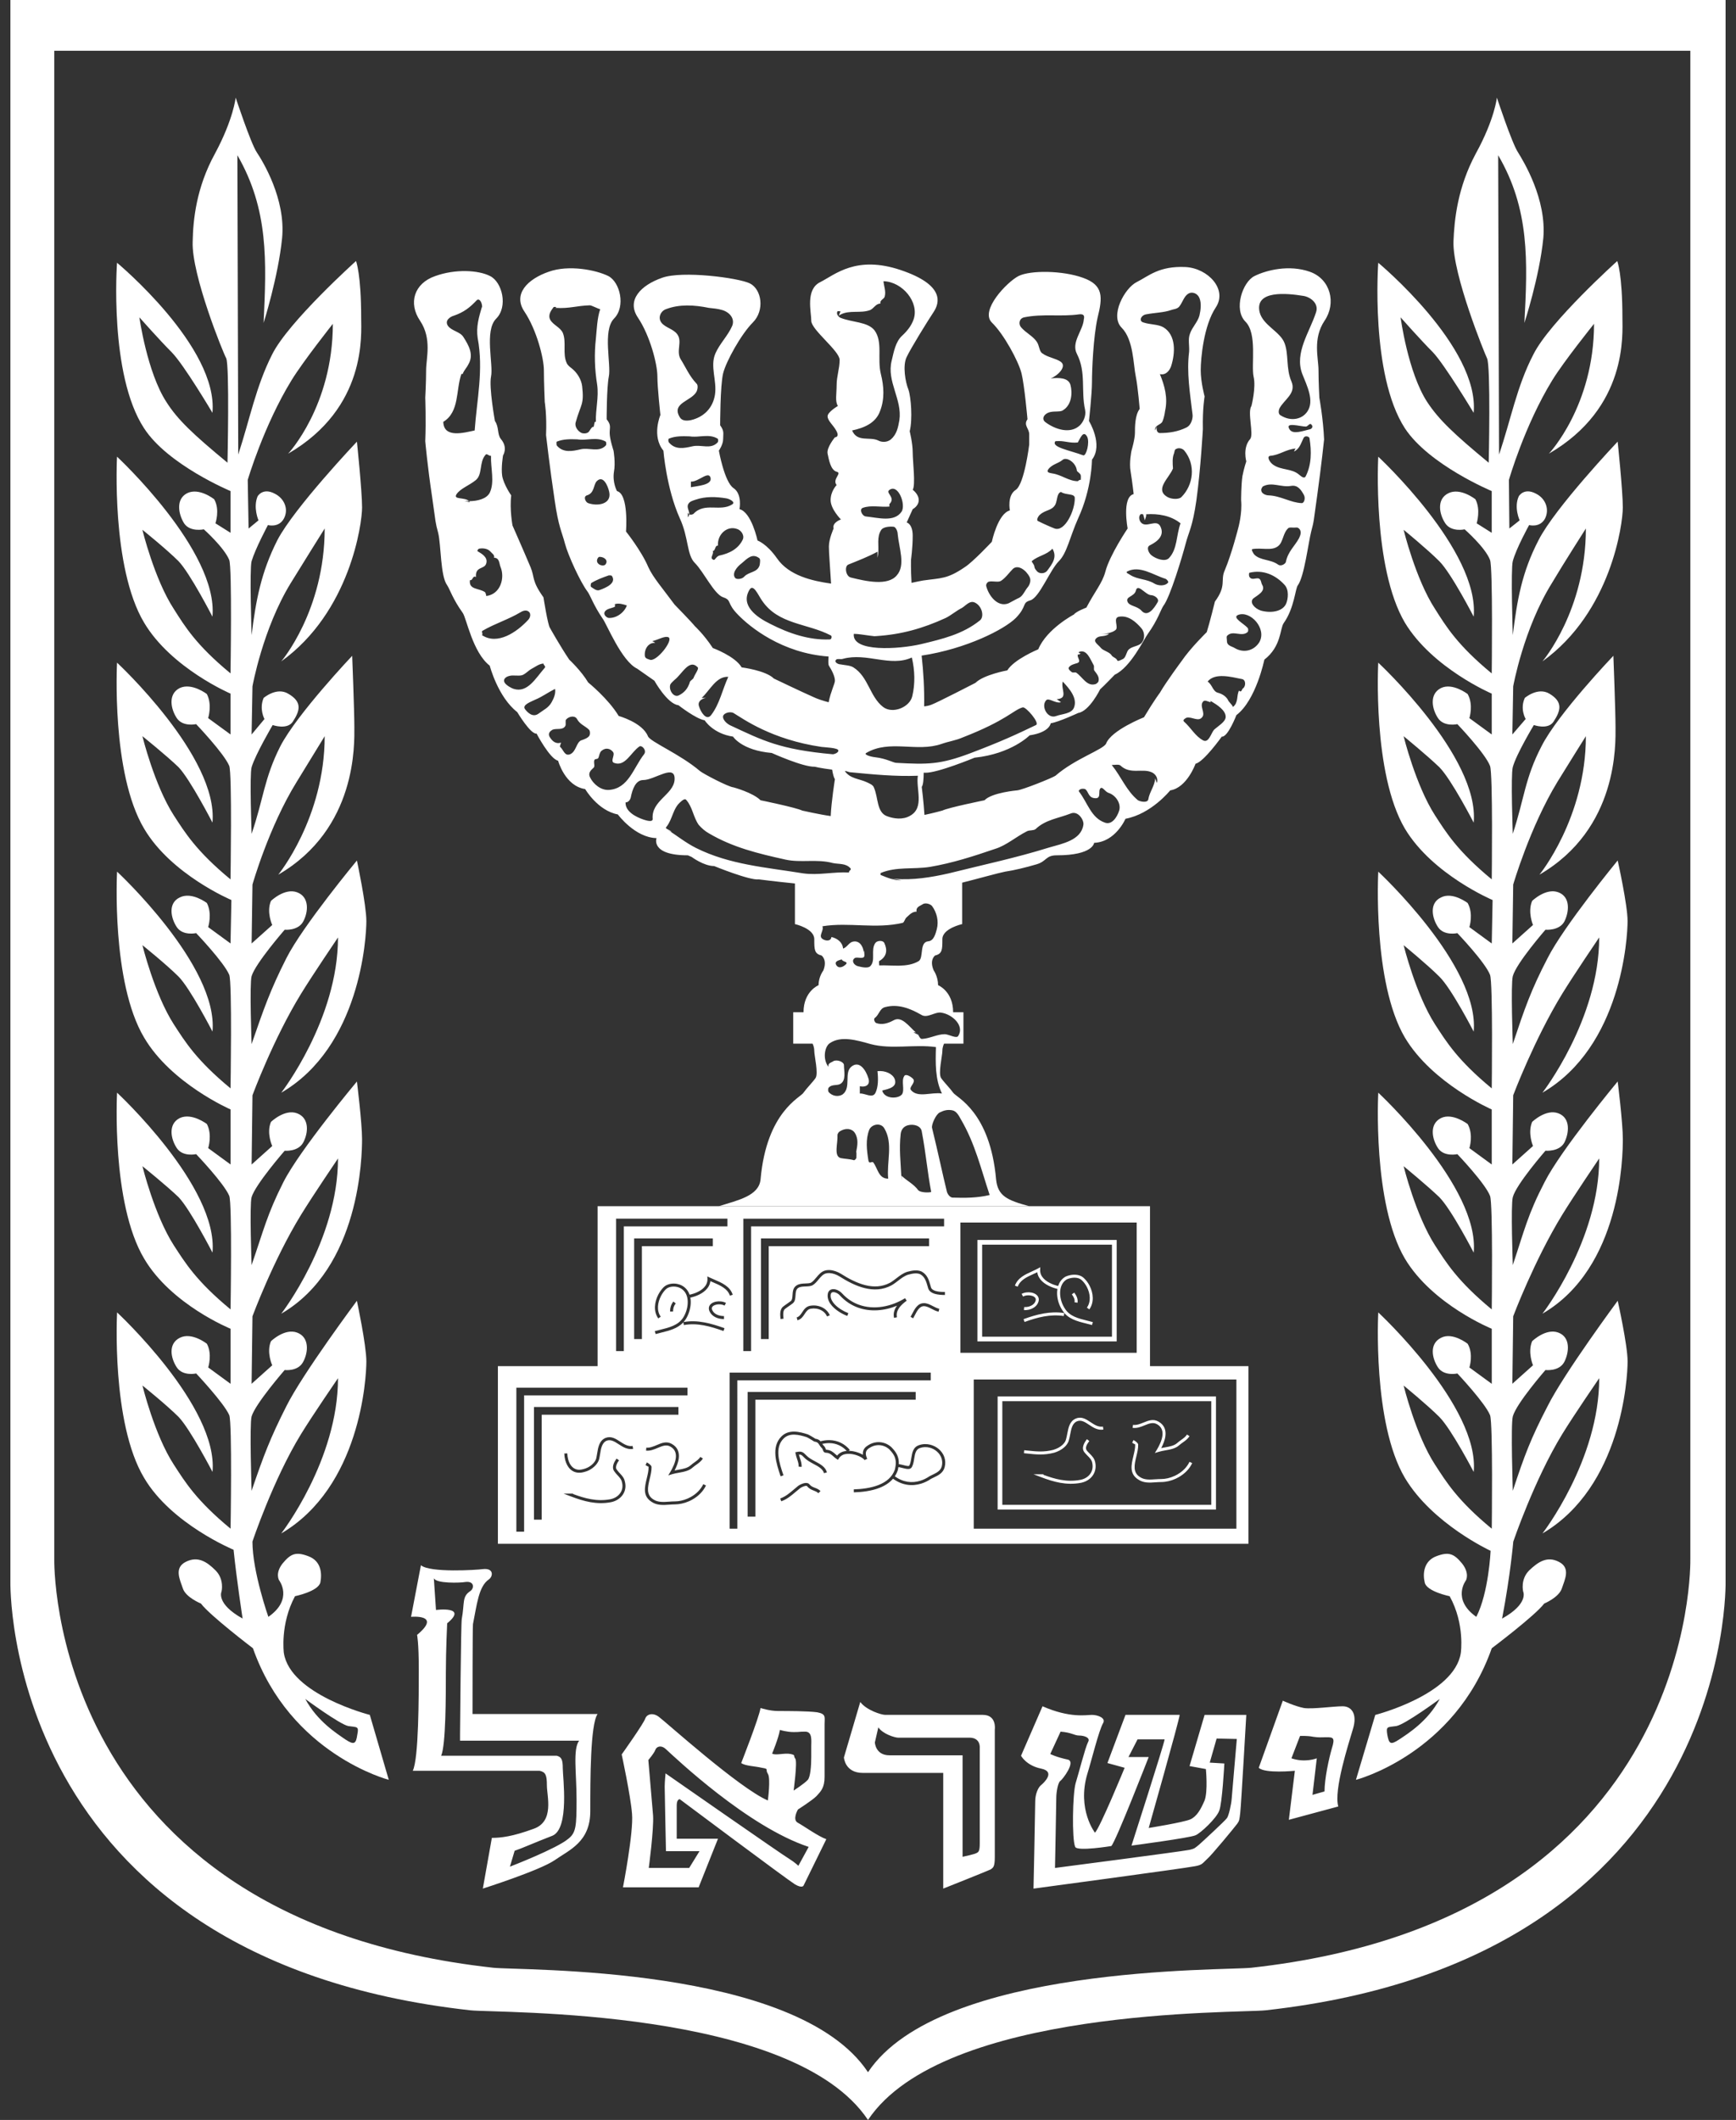
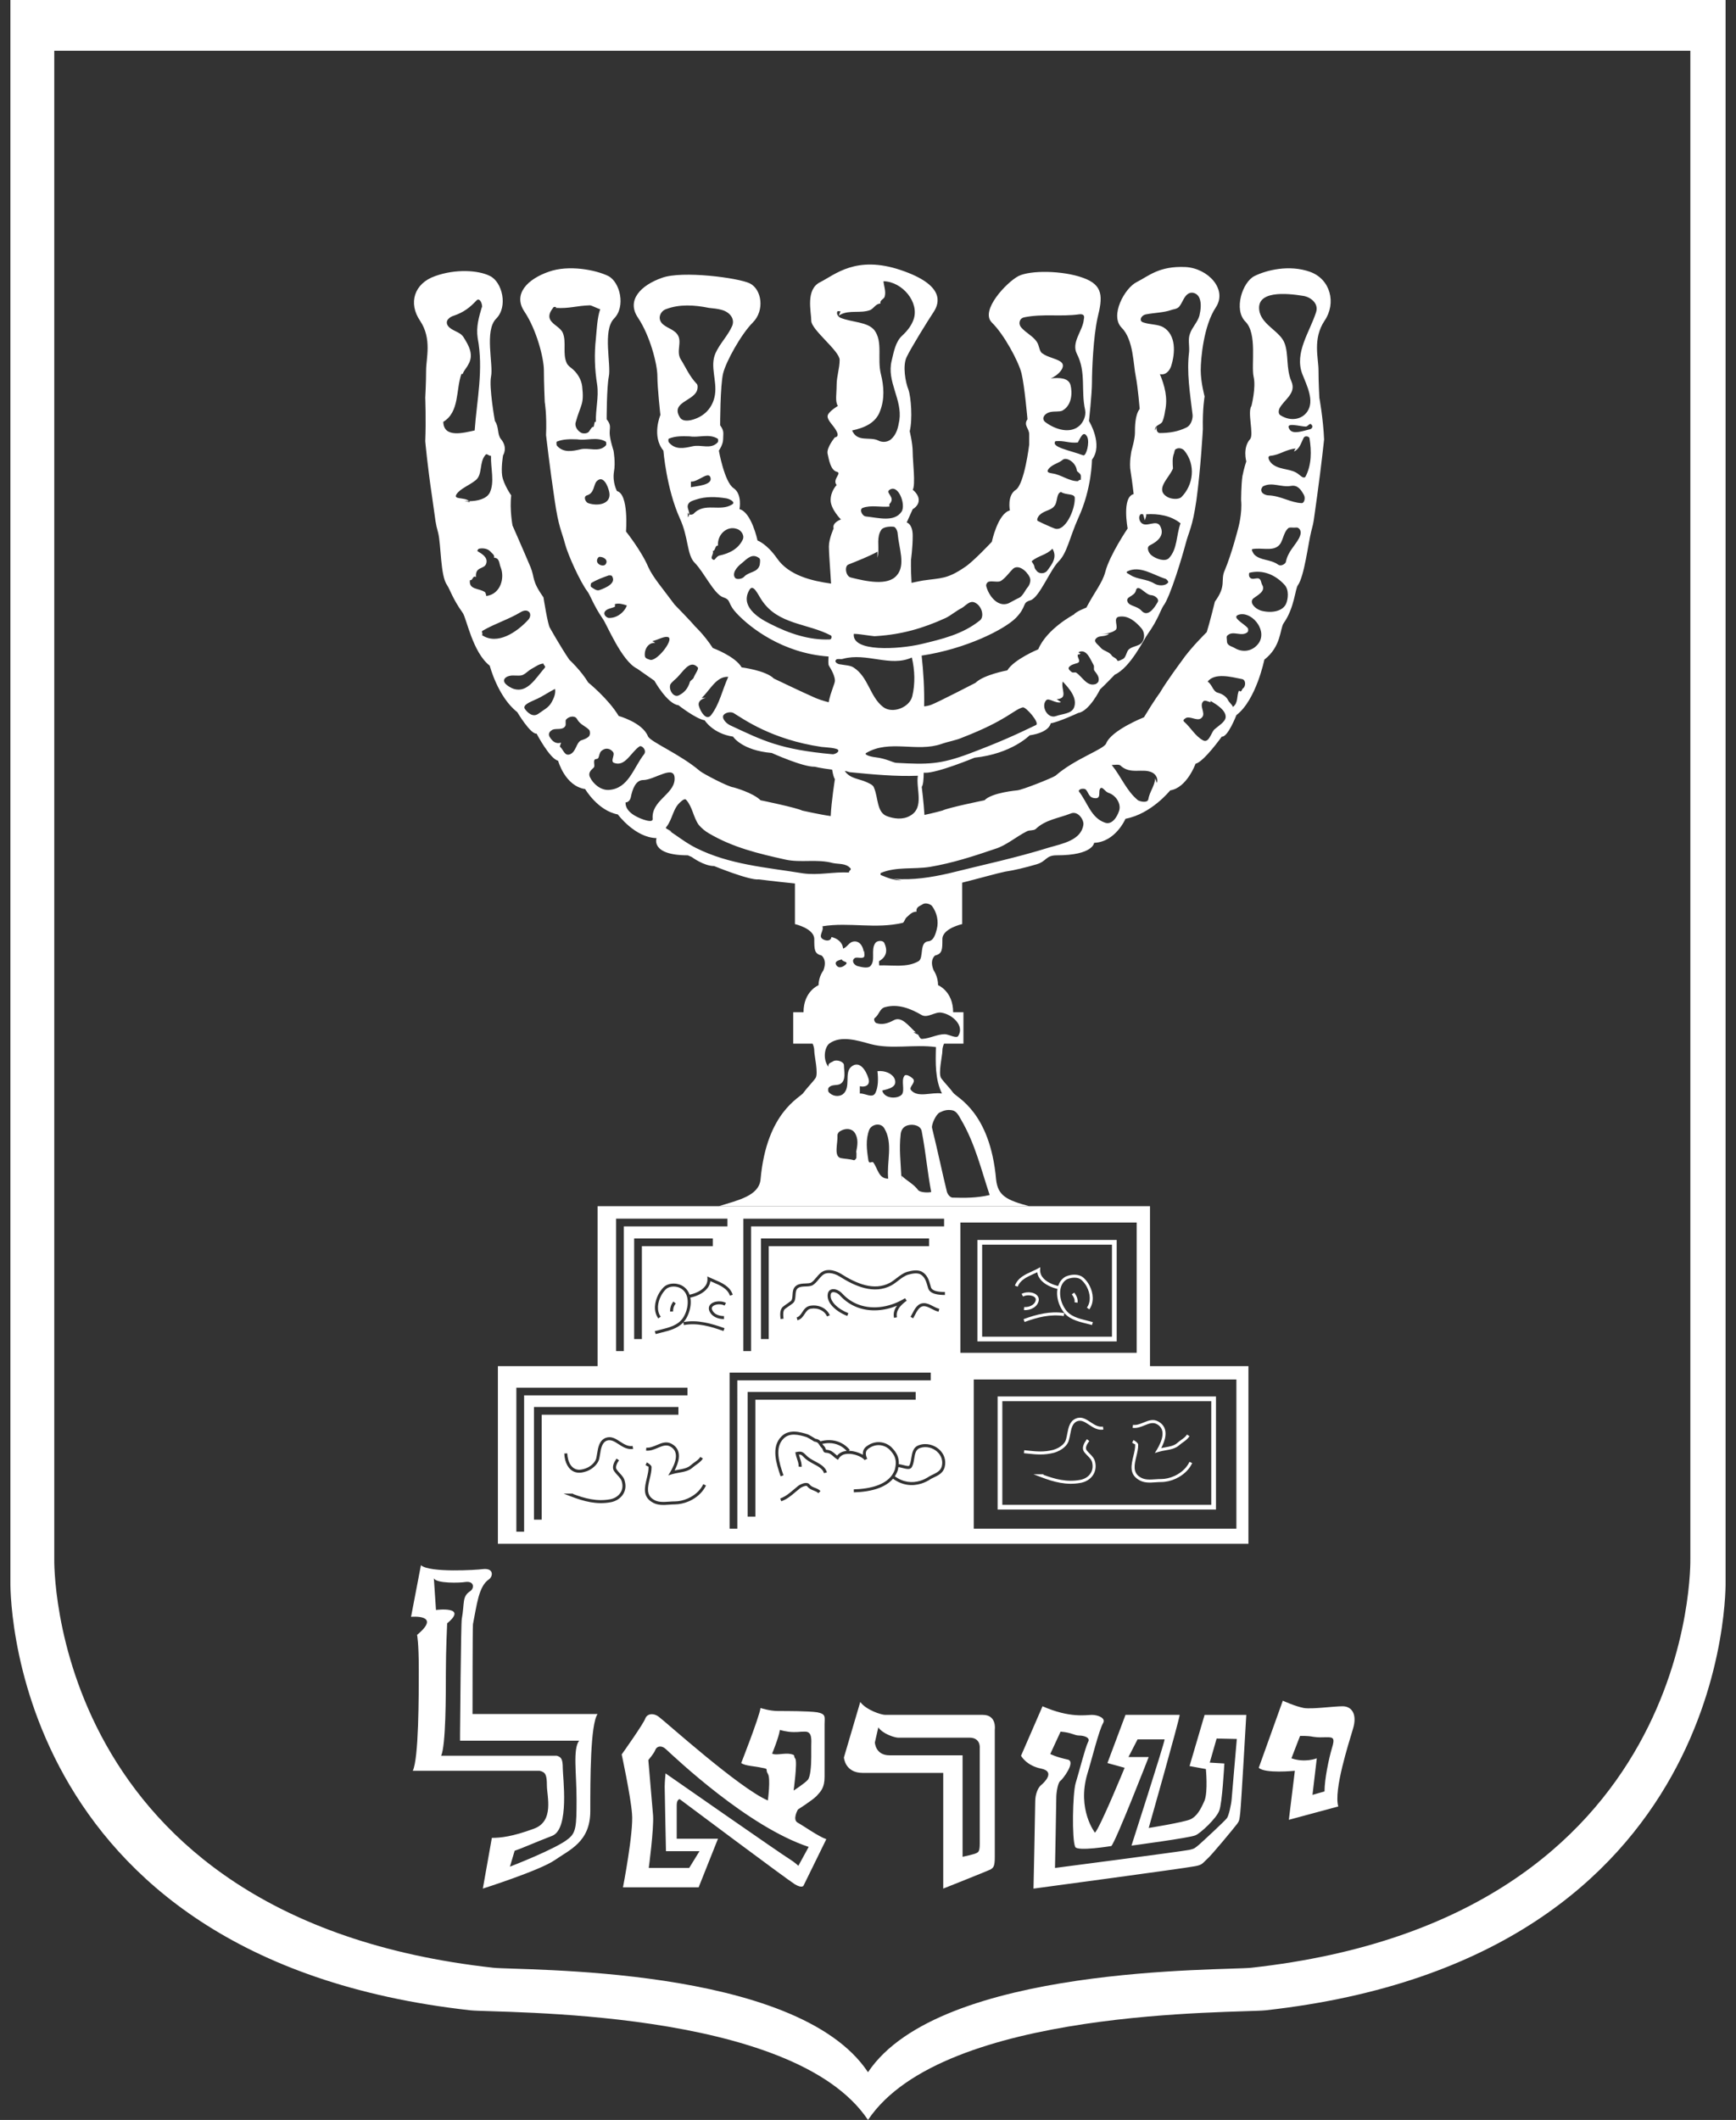
<svg xmlns="http://www.w3.org/2000/svg" width="77" height="94" viewBox="0 0 77 94" fill="none">
  <rect x="0" y="0" width="77" height="94" fill="#333333" stroke="none" />
  <g clip-path="url(#clip0_501_387)">
-     <path d="M16.403 76.039C16.403 76.039 12.876 75.142 12.59 73.293C12.59 73.293 12.418 72.015 13.085 70.776C13.085 70.776 14.115 70.566 14.21 70.166C14.286 69.766 14.248 69.213 13.676 69.003C13.123 68.793 12.895 68.889 12.532 69.327C12.189 69.766 12.38 70.071 12.38 70.071C12.38 70.071 13.028 70.909 11.903 71.692C11.903 71.692 11.197 69.69 11.197 68.355C11.197 68.355 12.113 65.609 13.352 63.588C13.867 62.749 14.992 61.11 14.992 61.11C14.992 64.751 12.475 67.993 12.475 67.993C15.983 65.934 16.25 61.11 16.25 60.366C16.25 59.641 15.83 57.678 15.83 57.678C15.83 57.678 13.428 60.9 12.703 62.349C11.979 63.779 11.693 64.541 11.159 66.105C11.159 66.105 11.064 63.15 11.159 62.806C11.331 62.234 12.627 60.747 12.627 60.747C12.627 60.747 13.218 60.824 13.447 60.385C13.676 59.966 13.733 59.298 13.181 59.089C12.628 58.879 12.018 59.47 12.018 59.47C11.808 59.966 12.075 60.538 12.075 60.538L11.159 61.358L11.198 58.365C11.198 58.365 12.113 55.886 13.352 53.865C13.867 53.026 14.992 51.367 14.992 51.367C14.992 55.009 12.475 58.25 12.475 58.25C15.983 56.21 16.059 51.234 16.059 50.509C16.059 49.785 15.831 47.954 15.831 47.954C15.831 47.954 13.295 50.986 12.57 52.416C11.846 53.846 11.693 54.551 11.159 56.096C11.159 56.096 11.064 53.427 11.159 53.083C11.331 52.511 12.627 51.024 12.627 51.024C12.627 51.024 13.218 51.081 13.448 50.662C13.677 50.242 13.734 49.575 13.181 49.366C12.628 49.156 12.018 49.747 12.018 49.747C11.808 50.242 12.075 50.815 12.075 50.815L11.16 51.635L11.198 48.565C11.198 48.565 12.113 46.086 13.352 44.065C13.867 43.226 14.992 41.567 14.992 41.567C14.992 45.209 12.475 48.451 12.475 48.451C15.983 46.41 16.25 41.567 16.25 40.843C16.25 40.118 15.831 38.155 15.831 38.155C15.831 38.155 13.428 41.053 12.704 42.483C11.979 43.913 11.693 44.752 11.159 46.296C11.159 46.296 11.064 43.627 11.159 43.284C11.331 42.712 12.628 41.224 12.628 41.224C12.628 41.224 13.219 41.282 13.448 40.862C13.677 40.443 13.734 39.775 13.181 39.566C12.628 39.356 12.018 39.947 12.018 39.947C11.808 40.443 12.075 41.015 12.075 41.015L11.16 41.834L11.198 39.222C11.198 39.222 11.922 36.667 13.162 34.665C13.677 33.826 14.401 32.644 14.401 32.644C14.401 36.267 12.342 38.784 12.342 38.784C15.85 36.744 15.717 32.968 15.717 32.244C15.717 31.5 15.621 29.079 15.621 29.079C15.621 29.079 13.181 31.653 12.437 33.083C11.713 34.513 11.694 35.409 11.16 36.973C11.16 36.973 11.065 34.361 11.16 34.017C11.331 33.445 12.094 32.149 12.094 32.149C12.094 32.149 12.742 32.378 12.99 31.996C13.314 31.5 13.41 31.119 12.78 30.757C12.266 30.451 11.693 30.947 11.693 30.947C11.484 31.443 11.731 31.882 11.731 31.882L11.159 32.568L11.198 30.433C11.198 30.433 11.655 27.878 12.895 25.856C13.409 25.017 14.401 23.435 14.401 23.435C14.401 27.077 12.475 29.326 12.475 29.326C15.526 27.134 16.06 23.225 16.06 22.5C16.06 21.776 15.831 19.583 15.831 19.583C15.831 19.583 13.047 22.52 12.303 23.95C11.579 25.38 11.35 26.619 11.159 28.163C11.159 28.163 11.064 25.227 11.159 24.884C11.331 24.312 11.884 23.282 11.884 23.282C11.884 23.282 12.361 23.416 12.59 22.997C12.818 22.577 12.609 22.1 12.189 21.891C11.655 21.605 11.427 22.005 11.427 22.005C11.217 22.501 11.465 23.073 11.465 23.073L11.026 23.435L10.988 21.28C10.988 21.28 11.693 18.878 12.933 16.857C13.448 16.018 14.763 14.359 14.763 14.359C14.763 18.001 12.78 20.117 12.78 20.117C16.287 18.076 16.02 14.816 16.02 14.091C16.02 12.146 15.791 11.574 15.791 11.574C15.791 11.574 12.798 14.262 12.073 15.711C11.348 17.141 11.082 18.59 10.567 20.154C10.554 15.73 10.541 11.307 10.529 6.883C11.922 9.294 11.82 11.598 11.692 14.319C11.692 14.319 12.34 12.279 12.512 10.563C12.683 8.828 11.654 7.15 11.387 6.75C11.12 6.349 10.453 4.328 10.453 4.328C10.453 4.328 10.357 5.281 9.537 6.807C8.698 8.332 8.565 9.762 8.546 10.716C8.488 12.184 9.918 15.692 10.033 15.883C10.185 16.207 10.09 20.516 10.09 20.516C8.565 19.257 7.878 18.609 7.383 17.828C6.524 16.512 6.182 14.071 6.182 14.071C6.182 14.071 7.078 15.082 7.612 15.616C8.146 16.15 9.423 18.304 9.423 18.304C9.69 15.387 5.19 11.65 5.19 11.65C5.19 11.65 4.828 16.607 6.391 18.991C7.44 20.611 10.224 21.774 10.224 21.774V23.624L9.556 23.204C9.556 23.204 9.766 22.594 9.499 22.137C9.499 22.137 8.832 21.603 8.298 21.87C7.783 22.137 7.917 22.804 8.165 23.204C8.431 23.605 9.041 23.471 9.041 23.471C9.041 23.471 9.938 24.272 10.166 24.825C10.3 25.149 10.224 29.858 10.224 29.858C8.698 28.6 8.203 27.78 7.707 26.998C6.849 25.683 6.315 23.49 6.315 23.49C6.315 23.49 7.383 24.348 7.917 24.882C8.432 25.416 9.423 27.342 9.423 27.342C9.69 24.424 5.19 20.249 5.19 20.249C5.19 20.249 4.924 25.149 6.391 27.608C7.593 29.63 10.224 30.755 10.224 30.755V32.566L9.232 31.841C9.232 31.841 9.423 31.25 9.175 30.774C9.175 30.774 8.508 30.259 7.974 30.507C7.44 30.774 7.574 31.441 7.841 31.841C8.108 32.242 8.699 32.108 8.699 32.108C8.699 32.108 9.938 33.405 10.167 33.958C10.3 34.282 10.224 38.992 10.224 38.992C8.699 37.733 8.203 36.913 7.707 36.151C6.849 34.816 6.316 32.642 6.316 32.642C6.316 32.642 7.384 33.5 7.917 34.015C8.432 34.549 9.424 36.475 9.424 36.475C9.691 33.558 5.191 29.382 5.191 29.382C5.191 29.382 4.924 34.282 6.392 36.742C7.593 38.782 10.263 39.907 10.263 39.907L10.225 41.833L9.233 41.108C9.233 41.108 9.424 40.517 9.176 40.04C9.176 40.04 8.508 39.526 7.975 39.792C7.441 40.04 7.574 40.708 7.841 41.108C8.108 41.508 8.7 41.375 8.7 41.375C8.7 41.375 9.939 42.672 10.168 43.225C10.301 43.549 10.225 48.258 10.225 48.258C8.7 47 8.204 46.18 7.708 45.417C6.85 44.082 6.317 41.909 6.317 41.909C6.317 41.909 7.384 42.767 7.918 43.301C8.433 43.816 9.425 45.741 9.425 45.741C9.691 42.824 5.192 38.648 5.192 38.648C5.192 38.648 4.925 43.549 6.393 46.008C7.594 48.049 10.226 49.193 10.226 49.193V51.633L9.234 50.908C9.234 50.908 9.425 50.318 9.177 49.84C9.177 49.84 8.509 49.326 7.975 49.574C7.442 49.84 7.575 50.508 7.842 50.908C8.109 51.309 8.7 51.175 8.7 51.175C8.7 51.175 9.94 52.472 10.168 53.025C10.302 53.349 10.226 58.059 10.226 58.059C8.7 56.801 8.205 55.98 7.709 55.218C6.851 53.883 6.318 51.71 6.318 51.71C6.318 51.71 7.385 52.568 7.919 53.082C8.434 53.617 9.425 55.542 9.425 55.542C9.692 52.625 5.192 48.449 5.192 48.449C5.192 48.449 4.926 53.35 6.394 55.809C7.595 57.85 10.226 58.917 10.226 58.917V61.358L9.235 60.633C9.235 60.633 9.425 60.042 9.177 59.584C9.177 59.584 8.51 59.05 7.976 59.318C7.442 59.584 7.576 60.233 7.843 60.633C8.11 61.033 8.701 60.9 8.701 60.9C8.701 60.9 9.941 62.216 10.169 62.75C10.303 63.093 10.227 67.783 10.227 67.783C8.701 66.525 8.205 65.705 7.71 64.942C6.852 63.627 6.318 61.434 6.318 61.434C6.318 61.434 7.386 62.292 7.92 62.826C8.435 63.36 9.426 65.266 9.426 65.266C9.693 62.368 5.193 58.192 5.193 58.192C5.193 58.192 4.926 63.092 6.394 65.533C7.595 67.573 10.36 68.717 10.36 68.717C10.494 70.033 10.761 71.768 10.761 71.768C9.56 71.1 9.827 70.567 9.827 70.567C9.827 70.567 9.96 70.033 9.56 69.632C9.178 69.251 8.778 68.984 8.244 69.251C7.71 69.518 7.977 70.033 8.111 70.433C8.244 70.834 8.911 71.101 8.911 71.101C9.312 71.635 11.219 73.084 11.219 73.084C12.877 77.793 17.244 78.918 17.244 78.918L16.403 76.039ZM15.848 76.915C15.791 77.316 15.715 77.392 15.314 77.125C14.933 76.859 14.075 76.325 13.541 75.333C13.541 75.333 15.067 76.458 15.448 76.534C15.848 76.592 15.925 76.534 15.848 76.915ZM68.644 62.348C67.9 63.778 67.614 64.541 67.1 66.104C67.1 66.104 67.004 63.149 67.1 62.806C67.252 62.233 68.549 60.747 68.549 60.747C68.549 60.747 69.159 60.823 69.387 60.384C69.597 59.965 69.673 59.297 69.121 59.088C68.568 58.878 67.958 59.469 67.958 59.469C67.748 59.965 67.996 60.537 67.996 60.537L67.08 61.357L67.118 58.364C67.118 58.364 68.053 55.885 69.292 53.864C69.807 53.025 70.932 51.366 70.932 51.366C70.932 55.008 68.415 58.249 68.415 58.249C71.923 56.209 71.981 51.233 71.981 50.508C71.981 49.784 71.752 47.953 71.752 47.953C71.752 47.953 69.235 50.985 68.51 52.415C67.767 53.845 67.614 54.551 67.1 56.095C67.1 56.095 67.004 53.426 67.1 53.082C67.252 52.51 68.549 51.023 68.549 51.023C68.549 51.023 69.159 51.081 69.387 50.661C69.597 50.242 69.673 49.574 69.121 49.365C68.568 49.155 67.958 49.746 67.958 49.746C67.748 50.242 67.996 50.814 67.996 50.814L67.08 51.634L67.118 48.564C67.118 48.564 68.053 46.085 69.292 44.064C69.807 43.225 70.932 41.566 70.932 41.566C70.932 45.208 68.415 48.45 68.415 48.45C71.924 46.41 72.191 41.567 72.191 40.842C72.191 40.118 71.752 38.154 71.752 38.154C71.752 38.154 69.369 41.052 68.644 42.482C67.9 43.912 67.614 44.751 67.1 46.295C67.1 46.295 67.004 43.626 67.1 43.283C67.252 42.711 68.549 41.224 68.549 41.224C68.549 41.224 69.159 41.281 69.387 40.861C69.597 40.442 69.673 39.775 69.121 39.565C68.568 39.355 67.958 39.946 67.958 39.946C67.748 40.442 67.996 41.014 67.996 41.014L67.08 41.834L67.118 39.221C67.118 39.221 67.862 36.666 69.082 34.664C69.597 33.825 70.341 32.643 70.341 32.643C70.341 36.266 68.282 38.783 68.282 38.783C71.79 36.743 71.656 32.968 71.656 32.243C71.656 31.499 71.561 29.078 71.561 29.078C71.561 29.078 69.101 31.652 68.377 33.082C67.633 34.512 67.614 35.408 67.099 36.972C67.099 36.972 67.004 34.359 67.099 34.016C67.252 33.444 68.034 32.148 68.034 32.148C68.034 32.148 68.663 32.377 68.91 31.995C69.234 31.499 69.33 31.118 68.72 30.756C68.205 30.451 67.633 30.946 67.633 30.946C67.404 31.442 67.671 31.881 67.671 31.881L67.08 32.567L67.118 30.432C67.118 30.432 67.576 27.877 68.834 25.855C69.33 25.017 70.341 23.434 70.341 23.434C70.341 27.076 68.415 29.326 68.415 29.326C71.466 27.133 71.98 23.224 71.98 22.5C71.98 21.775 71.751 19.582 71.751 19.582C71.751 19.582 68.968 22.519 68.243 23.949C67.5 25.379 67.29 26.618 67.099 28.163C67.099 28.163 67.004 25.226 67.099 24.883C67.252 24.311 67.824 23.282 67.824 23.282C67.824 23.282 68.301 23.415 68.529 22.995C68.739 22.576 68.549 22.099 68.129 21.89C67.595 21.604 67.366 22.004 67.366 22.004C67.138 22.5 67.404 23.072 67.404 23.072L66.947 23.434L66.928 21.279C66.928 21.279 67.614 18.877 68.853 16.856C69.368 16.017 70.703 14.358 70.703 14.358C70.703 18 68.701 20.116 68.701 20.116C72.21 18.076 71.962 14.816 71.962 14.091C71.962 12.146 71.733 11.575 71.733 11.575C71.733 11.575 68.74 14.263 68.015 15.712C67.271 17.142 67.023 18.591 66.489 20.155C66.477 15.731 66.464 11.308 66.451 6.884C67.856 9.281 67.758 11.605 67.614 14.32C67.614 14.32 68.282 12.28 68.453 10.564C68.606 8.829 67.576 7.151 67.328 6.75C67.061 6.35 66.394 4.329 66.394 4.329C66.394 4.329 66.299 5.282 65.46 6.808C64.64 8.333 64.506 9.763 64.468 10.716C64.43 12.185 65.86 15.693 65.956 15.884C66.127 16.208 66.032 20.517 66.032 20.517C64.506 19.259 63.82 18.61 63.305 17.828C62.447 16.513 62.123 14.072 62.123 14.072C62.123 14.072 63.019 15.083 63.553 15.617C64.068 16.151 65.364 18.305 65.364 18.305C65.631 15.388 61.132 11.651 61.132 11.651C61.132 11.651 60.769 16.608 62.314 18.991C63.381 20.612 66.165 21.775 66.165 21.775V23.625L65.498 23.205C65.498 23.205 65.688 22.595 65.441 22.137C65.441 22.137 64.773 21.604 64.24 21.871C63.706 22.137 63.839 22.805 64.106 23.205C64.373 23.606 64.964 23.472 64.964 23.472C64.964 23.472 65.879 24.273 66.089 24.826C66.222 25.15 66.165 29.86 66.165 29.86C64.64 28.601 64.144 27.781 63.649 26.999C62.791 25.684 62.257 23.491 62.257 23.491C62.257 23.491 63.305 24.349 63.839 24.883C64.373 25.417 65.365 27.343 65.365 27.343C65.632 24.425 61.132 20.25 61.132 20.25C61.132 20.25 60.865 25.15 62.314 27.61C63.534 29.631 66.166 30.756 66.166 30.756V32.567L65.174 31.842C65.174 31.842 65.365 31.251 65.098 30.775C65.098 30.775 64.43 30.26 63.916 30.508C63.382 30.775 63.515 31.442 63.782 31.842C64.049 32.243 64.641 32.109 64.641 32.109C64.641 32.109 65.88 33.406 66.089 33.959C66.223 34.283 66.166 38.992 66.166 38.992C64.64 37.734 64.144 36.914 63.649 36.152C62.791 34.817 62.257 32.643 62.257 32.643C62.257 32.643 63.306 33.501 63.84 34.016C64.374 34.55 65.365 36.476 65.365 36.476C65.632 33.559 61.132 29.383 61.132 29.383C61.132 29.383 60.865 34.283 62.314 36.743C63.535 38.783 66.204 39.908 66.204 39.908L66.166 41.834L65.174 41.109C65.174 41.109 65.365 40.518 65.098 40.041C65.098 40.041 64.431 39.526 63.916 39.793C63.382 40.041 63.516 40.709 63.783 41.109C64.05 41.51 64.641 41.376 64.641 41.376C64.641 41.376 65.88 42.672 66.09 43.226C66.223 43.55 66.166 48.259 66.166 48.259C64.641 47.001 64.145 46.181 63.649 45.418C62.791 44.083 62.258 41.91 62.258 41.91C62.258 41.91 63.306 42.768 63.84 43.302C64.374 43.816 65.365 45.742 65.365 45.742C65.632 42.825 61.133 38.65 61.133 38.65C61.133 38.65 60.866 43.55 62.315 46.009C63.535 48.049 66.166 49.194 66.166 49.194V51.634L65.175 50.909C65.175 50.909 65.365 50.318 65.099 49.842C65.099 49.842 64.431 49.327 63.916 49.575C63.383 49.842 63.516 50.509 63.783 50.91C64.05 51.31 64.641 51.176 64.641 51.176C64.641 51.176 65.88 52.473 66.09 53.026C66.224 53.35 66.166 58.06 66.166 58.06C64.641 56.801 64.145 55.981 63.65 55.218C62.792 53.884 62.258 51.71 62.258 51.71C62.258 51.71 63.306 52.569 63.84 53.083C64.374 53.617 65.366 55.543 65.366 55.543C65.633 52.626 61.133 48.45 61.133 48.45C61.133 48.45 60.866 53.351 62.315 55.81C63.536 57.851 66.167 58.918 66.167 58.918V61.359L65.175 60.634C65.175 60.634 65.366 60.043 65.099 59.585C65.099 59.585 64.432 59.051 63.917 59.318C63.383 59.585 63.517 60.234 63.783 60.634C64.051 61.034 64.642 60.901 64.642 60.901C64.642 60.901 65.881 62.217 66.091 62.751C66.224 63.094 66.167 67.784 66.167 67.784C64.641 66.526 64.146 65.706 63.65 64.943C62.792 63.627 62.258 61.435 62.258 61.435C62.258 61.435 63.307 62.293 63.841 62.827C64.374 63.361 65.366 65.267 65.366 65.267C65.633 62.369 61.133 58.193 61.133 58.193C61.133 58.193 60.867 63.093 62.316 65.534C63.536 67.574 66.116 68.764 66.116 68.764C66.116 68.764 66.032 70.626 65.481 71.692C64.375 70.91 65.023 70.072 65.023 70.072C65.023 70.072 65.195 69.767 64.852 69.328C64.489 68.889 64.261 68.794 63.708 69.004C63.155 69.213 63.097 69.767 63.193 70.167C63.269 70.567 64.299 70.777 64.299 70.777C64.985 72.016 64.794 73.294 64.794 73.294C64.508 75.143 61 76.04 61 76.04L60.142 78.919C60.142 78.919 64.508 77.794 66.167 73.084C66.167 73.084 68.093 71.635 68.493 71.102C68.493 71.102 69.142 70.834 69.275 70.434C69.408 70.034 69.675 69.519 69.142 69.252C68.627 68.985 68.226 69.252 67.826 69.633C67.426 70.034 67.559 70.567 67.559 70.567C67.559 70.567 67.826 71.101 66.625 71.769C66.994 69.849 67.121 68.356 67.121 68.356C67.121 68.356 68.055 65.61 69.293 63.588C69.808 62.749 70.933 61.109 70.933 61.109C70.933 64.751 68.416 67.993 68.416 67.993C71.924 65.934 72.192 61.109 72.192 60.366C72.192 59.641 71.753 57.677 71.753 57.677C71.753 57.677 69.369 60.899 68.644 62.348ZM62.066 77.125C61.666 77.392 61.609 77.316 61.533 76.915C61.475 76.534 61.533 76.591 61.933 76.534C62.333 76.458 63.859 75.333 63.859 75.333C63.325 76.324 62.467 76.858 62.066 77.125Z" fill="white" />
    <path d="M40.789 45.914C40.778 45.907 40.768 45.899 40.757 45.892C40.738 45.878 40.72 45.864 40.702 45.849L40.707 45.857C40.713 45.865 40.718 45.873 40.723 45.881L40.724 45.881L40.789 45.914Z" fill="#428ECE" />
    <path d="M40.627 45.786C40.652 45.808 40.677 45.829 40.702 45.849C40.681 45.822 40.657 45.799 40.627 45.786Z" fill="#428ECE" />
    <path d="M58.101 12.051C57.186 11.726 56.175 11.974 55.641 12.241C55.107 12.508 54.707 13.728 55.241 14.262C55.775 14.796 55.489 16.169 55.603 16.703C55.718 17.18 55.508 18 55.508 18C55.317 18.267 55.622 19.258 55.451 19.468C55.107 19.849 55.279 20.459 55.279 20.459C55.279 20.459 55.184 20.726 55.108 21.108C55.05 21.508 55.05 22.175 55.05 22.175C55.108 22.766 54.917 23.434 54.917 23.434C54.917 23.434 54.631 24.559 54.326 25.283C54.116 25.741 54.421 25.951 53.887 26.675C53.887 26.675 53.658 27.609 53.525 28.029C53.525 28.029 52.8 28.734 52.4 29.325C52.4 29.325 51.733 30.221 51.447 30.717C51.447 30.717 51.199 31.041 50.741 31.804C50.741 31.804 49.292 32.376 49.063 32.967C48.949 33.234 47.691 33.634 46.814 34.397C46.68 34.492 45.346 35.026 45.117 35.045C45.117 35.045 43.992 35.141 43.668 35.484C43.668 35.484 42.066 35.808 41.799 35.941C41.799 35.941 41.386 36.055 41.004 36.134C40.969 35.563 40.884 34.893 40.884 34.893C40.947 34.805 40.968 34.567 40.971 34.261L41.037 34.264C41.57 34.283 43.229 33.596 43.229 33.596C44.869 33.425 45.669 32.605 45.669 32.605C46.566 32.471 46.604 32.071 46.604 32.071C46.966 32.014 47.824 31.613 47.824 31.613C48.32 31.537 48.796 30.565 48.796 30.565C48.93 30.45 49.445 29.916 49.445 29.916C50.15 29.592 50.741 28.334 50.913 28.105C51.351 27.495 51.485 27.037 51.599 26.866C51.904 26.484 52.457 24.616 52.591 24.101C52.724 23.586 52.896 23.376 53.067 22.175C53.258 20.783 53.353 19.029 53.353 19.029C53.334 18.095 53.43 17.58 53.43 17.58C53.43 17.58 53.258 16.951 53.258 16.417C53.258 15.883 53.391 14.434 53.925 13.633C54.459 12.832 53.582 11.898 52.591 11.841C51.408 11.784 50.951 12.241 50.417 12.508C49.883 12.775 49.216 13.995 49.749 14.529C50.283 15.063 50.264 16.169 50.379 16.703C50.474 17.18 50.55 18.133 50.55 18.133C50.34 18.4 50.34 18.933 50.34 19.2C50.34 19.467 50.188 19.982 50.188 19.982C50.188 19.982 50.073 20.516 50.15 20.916C50.226 21.393 50.283 21.908 50.283 21.908C49.749 22.041 50.016 23.433 50.016 23.433C50.016 23.433 49.215 24.615 49.025 25.359C48.891 25.855 48.567 26.217 48.186 26.941C48.186 26.941 47.728 27.113 47.633 27.247C47.633 27.247 46.432 27.876 46.051 28.791C46.051 28.791 44.983 29.23 44.678 29.725C44.678 29.725 43.629 29.916 43.267 30.278C43.267 30.278 41.57 31.155 41.303 31.251C41.197 31.29 41.094 31.311 40.99 31.32C41.005 30.555 40.959 29.791 40.879 29.07C42.869 28.769 44.554 27.905 45.059 27.399C45.574 26.865 45.308 26.732 45.708 26.617C46.108 26.484 46.566 25.283 46.966 24.882C47.328 24.52 47.443 23.834 47.824 22.976C48.434 21.66 48.434 20.383 48.434 20.383C48.949 19.715 48.301 18.667 48.301 18.667C48.301 18.667 48.434 17.465 48.434 16.951C48.434 16.417 48.492 14.949 48.682 14.091C48.911 13.175 48.949 12.641 48.034 12.317C47.138 11.993 45.708 11.974 45.174 12.241C44.659 12.508 43.458 13.766 43.992 14.3C44.526 14.815 45.174 16.016 45.308 16.55C45.441 17.084 45.574 18.59 45.574 18.59C45.383 18.857 45.65 18.991 45.65 19.258C45.65 19.525 45.65 19.715 45.65 19.715C45.65 19.715 45.441 21.45 45.059 21.717C44.659 21.965 44.793 22.633 44.793 22.633C44.259 22.766 43.992 24.024 43.992 24.024C43.992 24.024 43.153 24.92 42.791 25.149C42.009 25.683 41.742 25.626 40.941 25.74C40.819 25.761 40.639 25.799 40.431 25.843C40.395 25.248 40.407 24.825 40.407 24.825C40.407 24.825 40.483 24.291 40.483 23.758C40.483 23.224 40.217 23.166 40.217 23.166L40.483 22.576C40.483 22.576 40.75 22.442 40.75 22.175C40.75 21.908 40.483 21.718 40.483 21.718C40.617 21.508 40.483 20.459 40.483 20.059C40.483 19.658 40.35 19.124 40.35 19.124C40.483 18.59 40.407 17.599 40.293 17.275C40.159 16.951 40.026 16.207 40.217 15.826C40.407 15.425 41.151 14.224 41.417 13.824C41.665 13.442 41.932 12.641 39.949 11.974C37.966 11.307 37.032 12.184 36.384 12.508C35.717 12.832 35.984 13.824 35.984 14.224C35.984 14.624 37.242 15.559 37.242 15.959C37.242 16.34 37.108 16.684 37.108 17.084C37.108 17.466 37.032 17.809 37.166 18C37.166 18 36.708 18.267 36.708 18.457C36.708 18.667 36.975 18.858 37.108 19.125C37.242 19.391 37.032 19.391 37.032 19.391C37.032 19.391 36.651 19.849 36.708 20.116C36.765 20.383 36.842 20.841 37.108 20.917C37.375 20.974 36.898 21.241 37.108 21.508C37.108 21.508 36.842 21.775 36.842 22.175C36.842 22.576 37.299 23.033 37.299 23.033C37.299 23.033 36.899 23.167 36.975 23.433C36.975 23.433 36.765 23.891 36.765 24.234C36.765 24.491 36.813 25.083 36.862 25.877L36.842 25.874C36.041 25.759 34.992 25.531 34.458 24.749C34.001 24.101 33.6 23.967 33.6 23.967C33.6 23.967 33.334 22.709 32.8 22.576C32.8 22.576 32.933 21.908 32.533 21.641C32.133 21.374 31.885 19.982 31.885 19.982C31.885 19.982 32.075 19.715 32.075 19.468C32.075 19.201 32.133 19.124 31.942 18.857C31.942 18.857 31.942 17.084 32.075 16.55C32.209 16.017 32.876 14.815 33.391 14.3C33.925 13.767 33.791 12.832 33.258 12.565C32.743 12.317 30.264 11.993 29.368 12.317C28.434 12.641 27.766 13.309 28.3 14.091C28.834 14.891 29.158 16.15 29.158 16.684C29.158 17.198 29.292 18.4 29.292 18.4C29.292 18.4 28.892 19.334 29.425 19.982C29.425 19.982 29.559 21.66 30.15 22.976C30.55 23.834 30.455 24.596 30.817 24.959C31.218 25.359 31.675 26.351 32.076 26.484C32.476 26.618 32.209 26.732 32.743 27.266C33.251 27.792 34.684 28.966 36.751 29.11C36.736 29.32 36.737 29.466 36.766 29.516C36.899 29.725 37.033 29.992 37.033 30.183C37.033 30.312 36.849 30.66 36.754 31.139C36.515 31.076 36.235 30.985 36.079 30.907C35.641 30.717 34.325 30.087 34.325 30.087C33.963 29.725 32.895 29.592 32.895 29.592C32.609 29.096 31.617 28.734 31.617 28.734C31.217 28.124 30.817 27.762 30.817 27.762C30.721 27.628 29.921 26.808 29.921 26.808C29.386 26.084 28.967 25.607 28.757 25.149C28.452 24.425 27.766 23.567 27.766 23.567C27.766 23.567 27.899 21.908 27.366 21.775C27.366 21.775 27.156 21.393 27.232 20.917C27.308 20.516 27.213 19.982 27.213 19.982C27.213 19.982 27.042 19.468 27.042 19.201C27.042 18.934 27.118 18.857 26.908 18.59C26.908 18.59 26.908 17.18 27.003 16.703C27.118 16.169 26.718 14.663 27.232 14.129C27.766 13.595 27.499 12.508 26.984 12.241C26.45 11.974 25.23 11.726 24.334 12.051C23.4 12.375 22.732 13.042 23.266 13.824C23.8 14.624 24.124 15.883 24.124 16.417C24.124 16.951 24.162 17.828 24.162 17.828C24.162 17.828 24.258 18.362 24.22 19.296C24.22 19.296 24.391 20.783 24.601 22.175C24.773 23.376 24.925 23.586 25.058 24.101C25.192 24.616 25.745 25.817 26.05 26.218C26.183 26.389 26.317 26.828 26.736 27.438C26.908 27.667 27.575 29.325 28.262 29.649C28.262 29.649 28.891 30.088 29.025 30.183C29.025 30.183 29.597 31.213 30.092 31.27C30.092 31.27 30.874 31.881 31.255 31.938C31.255 31.938 31.617 32.529 32.514 32.662C32.514 32.662 32.895 33.272 34.23 33.387C34.23 33.387 35.621 34.016 36.136 33.997C36.136 33.997 36.399 34.064 36.909 34.126C36.944 34.33 36.984 34.483 37.032 34.55C37.032 34.55 36.872 35.562 36.846 36.185C36.369 36.119 35.583 35.942 35.583 35.942C35.316 35.808 33.734 35.484 33.734 35.484C33.39 35.141 32.533 34.912 32.533 34.912C32.304 34.893 31.179 34.302 31.046 34.188C30.149 33.425 28.834 32.891 28.738 32.643C28.49 32.033 27.442 31.747 27.442 31.747C26.985 30.984 26.088 30.26 26.088 30.26C25.783 29.745 25.249 29.249 25.249 29.249C24.849 28.658 24.391 27.838 24.391 27.838C24.296 27.705 24.105 26.485 24.105 26.485C23.571 25.741 23.724 25.608 23.533 25.15C23.228 24.425 22.732 23.3 22.732 23.3C22.732 23.3 22.599 22.576 22.675 21.966C22.675 21.966 22.351 21.508 22.275 21.108C22.218 20.726 22.313 20.192 22.313 20.192C22.313 20.192 22.542 19.849 22.218 19.468C22.046 19.258 22.142 18.934 21.951 18.667C21.951 18.667 21.684 17.18 21.779 16.703C21.894 16.169 21.474 14.663 22.008 14.129C22.542 13.595 22.275 12.508 21.741 12.242C21.227 11.975 20.197 11.917 19.301 12.242C18.366 12.566 18.1 13.443 18.633 14.224C19.167 15.025 18.9 15.883 18.9 16.417C18.9 16.951 18.862 17.637 18.862 17.637C18.862 17.637 18.9 18.629 18.862 19.563C18.862 19.563 18.958 20.65 19.167 22.042C19.339 23.243 19.301 23.128 19.434 23.625C19.568 24.158 19.53 25.55 19.835 25.951C19.949 26.122 20.083 26.561 20.521 27.171C20.692 27.4 20.959 28.925 21.722 29.516C21.722 29.516 22.084 30.908 22.942 31.575C22.942 31.575 23.533 32.567 23.8 32.529C23.8 32.529 24.391 33.654 24.754 33.73C24.754 33.73 25.059 34.855 25.955 34.988C25.955 34.988 26.508 35.942 27.404 36.113C27.404 36.113 28.166 37.143 29.12 37.162C29.12 37.162 28.834 37.925 30.512 37.925L30.683 38.001C30.683 38.001 31.217 38.401 31.675 38.401C31.675 38.401 33.257 39.049 33.658 38.992C33.658 38.992 34.328 39.08 35.259 39.174V40.975C35.259 40.975 36.117 41.166 36.117 41.643C36.117 42.1 36.117 42.291 36.441 42.367C36.441 42.367 36.708 42.558 36.518 43.034C36.518 43.034 36.308 43.301 36.308 43.683C36.308 43.683 35.64 43.95 35.64 44.884H35.183V46.276H36.041C36.041 46.276 36.117 46.409 36.117 46.6C36.117 46.81 36.308 47.592 36.174 47.801C36.041 47.992 35.774 48.258 35.64 48.449C35.526 48.659 34.001 49.269 33.734 52.301C33.658 53.025 32.742 53.216 31.884 53.483H45.65C44.659 53.216 44.259 53.025 44.182 52.301C43.915 49.269 42.409 48.659 42.276 48.449C42.142 48.258 41.875 47.992 41.742 47.801C41.608 47.591 41.799 46.809 41.799 46.6C41.799 46.409 41.875 46.276 41.875 46.276H42.733V44.884H42.276C42.276 43.95 41.608 43.683 41.608 43.683C41.608 43.301 41.417 43.034 41.417 43.034C41.208 42.558 41.475 42.367 41.475 42.367C41.799 42.291 41.799 42.1 41.799 41.643C41.799 41.166 42.676 40.975 42.676 40.975V39.138C43.333 38.974 44.285 38.706 44.582 38.649C44.983 38.592 45.517 38.459 45.974 38.325C46.432 38.191 46.374 37.925 46.87 37.925C48.491 37.925 48.529 37.372 48.529 37.372C49.483 37.334 49.921 36.304 49.921 36.304C51.065 36.094 51.904 35.046 51.904 35.046C52.648 34.931 53.029 33.863 53.029 33.863C53.391 33.787 54.192 32.662 54.192 32.662C54.459 32.7 54.84 31.709 54.84 31.709C55.717 31.041 56.08 29.249 56.08 29.249C56.842 28.658 56.766 27.876 56.938 27.629C57.414 26.961 57.452 26.084 57.567 25.951C57.853 25.55 58.024 24.101 58.158 23.567C58.291 23.072 58.253 23.167 58.425 21.966C58.615 20.593 58.73 19.487 58.73 19.487C58.692 18.572 58.52 17.637 58.52 17.637C58.52 17.637 58.482 16.951 58.482 16.417C58.482 15.883 58.215 15.025 58.749 14.224C59.283 13.443 59.016 12.375 58.101 12.051ZM51.351 26.694C51.18 26.999 50.894 27.38 50.627 27.075C50.436 26.866 50.112 26.884 50.017 26.694C49.902 26.446 50.302 26.465 50.379 26.198C50.455 25.836 50.798 26.37 51.046 26.389C51.199 26.389 51.428 26.541 51.351 26.694ZM52.4 22.042C52.285 22.156 51.961 22.137 51.79 22.042C51.192 21.706 51.856 21.205 52.027 20.773C52.011 20.537 51.991 20.296 52.076 20.097C52.095 20.04 52.095 19.925 52.171 19.906C52.305 19.83 52.476 19.906 52.533 19.983C53.048 20.612 52.934 21.508 52.4 22.042ZM50.836 13.938C51.237 13.862 51.618 13.862 51.942 13.748C52.038 13.709 52.209 13.709 52.304 13.595C52.457 13.405 52.514 13.138 52.705 13.023C52.895 12.909 53.124 13.023 53.2 13.214C53.296 13.443 53.258 13.748 53.2 13.995C53.124 14.281 52.876 14.51 52.781 14.796C52.686 15.044 52.762 15.311 52.743 15.597C52.628 16.512 52.781 17.427 52.895 18.381C52.915 18.514 52.857 18.838 52.629 18.953C52.247 19.143 51.847 19.201 51.446 19.201C51.349 19.201 51.302 19.109 51.299 19.008C51.298 18.97 51.303 18.932 51.313 18.896L51.237 19.086C51.199 18.838 51.485 18.857 51.561 18.686C51.618 18.552 51.656 18.381 51.676 18.228C51.809 17.637 51.656 17.103 51.447 16.588C51.695 16.646 51.866 16.455 51.942 16.245C52.133 15.654 52.171 14.853 51.599 14.51C51.37 14.377 51.008 14.396 50.722 14.3C50.493 14.243 50.608 13.976 50.836 13.938ZM50.589 22.804C50.608 22.785 50.665 22.804 50.703 22.804L50.779 23.071C50.785 23.041 50.795 23.012 50.805 22.985C50.827 22.925 50.849 22.869 50.836 22.804C51.371 22.766 51.942 22.861 52.362 23.205C52.171 23.719 52.229 24.349 51.847 24.749C51.676 24.921 51.275 24.787 51.066 24.616C50.932 24.501 50.837 24.253 51.008 24.177C51.39 23.986 51.657 23.719 51.466 23.338C51.294 22.995 50.836 23.433 50.608 23.166C50.55 23.109 50.474 22.919 50.589 22.804ZM49.997 25.34C50.55 25.054 51.142 25.493 51.694 25.664C51.752 25.683 51.847 25.798 51.809 25.836C51.656 26.008 51.351 25.969 51.199 25.874C50.856 25.664 50.455 25.702 50.131 25.493C50.093 25.455 49.902 25.397 49.997 25.34ZM48.682 28.258C48.815 28.181 49.025 28.238 49.197 28.105H48.853C48.965 28.105 49.087 28.091 49.197 28.064C49.311 28.035 49.414 27.992 49.483 27.933C49.635 27.8 49.33 27.381 49.654 27.342C50.054 27.285 50.379 27.571 50.626 27.857C50.779 28.029 50.779 28.315 50.664 28.467C50.55 28.658 50.245 28.639 50.074 28.791C49.959 28.887 49.959 29.116 49.826 29.211C49.749 29.249 49.578 29.344 49.559 29.287C49.502 29.154 49.349 29.154 49.292 29.039C49.197 28.906 48.93 28.849 48.834 28.734C48.701 28.563 48.415 28.429 48.682 28.258ZM47.423 29.573C47.499 29.478 47.652 29.439 47.785 29.401C47.977 29.325 47.767 29.173 47.805 29.02C47.862 29.039 47.9 29.001 47.938 28.963C47.862 28.982 47.824 28.925 47.862 28.906C48.205 28.772 48.358 29.23 48.51 29.497C48.548 29.573 48.491 29.687 48.548 29.745C48.663 29.897 48.777 30.031 48.72 30.221C48.701 30.259 48.644 30.317 48.587 30.335C48.205 30.45 48.014 30.011 47.728 29.821C47.671 29.802 47.595 29.84 47.538 29.802C47.462 29.745 47.347 29.649 47.423 29.573ZM46.394 31.06C46.508 30.908 46.813 31.213 47.061 31.136L46.871 31.003C47.405 30.965 47.042 30.564 47.138 30.221C47.443 30.545 47.805 30.965 47.633 31.384C47.518 31.651 47.118 31.651 46.851 31.747C46.47 31.899 46.165 31.327 46.394 31.06ZM46.451 25.302C46.336 25.455 46.07 25.455 45.974 25.302C45.936 25.264 45.879 25.188 45.879 25.111C45.86 25.016 45.745 24.902 45.764 24.883C46.05 24.635 46.413 24.616 46.68 24.33C46.909 24.711 46.661 25.016 46.451 25.302ZM46.775 23.433C46.623 23.376 46.28 23.224 46.051 23.109C45.936 23.071 46.07 22.861 46.127 22.823C46.375 22.595 46.661 22.652 46.813 22.366C46.908 22.156 46.87 21.87 47.061 21.813C47.271 21.965 47.671 21.87 47.671 22.08C47.69 22.614 47.233 23.605 46.775 23.433ZM47.938 21.279C47.862 21.26 47.824 21.336 47.805 21.336C47.405 21.336 47.08 21.05 46.68 20.993C46.623 20.974 46.394 20.974 46.489 20.822C46.642 20.593 46.928 20.555 47.118 20.402C47.29 20.23 47.729 20.497 47.767 20.879C47.767 20.898 47.881 20.974 47.919 21.031C47.957 21.088 47.938 21.184 47.938 21.279ZM48.224 19.372C48.339 19.62 48.186 20.211 48.053 20.192C47.443 19.963 46.604 19.83 46.813 19.563C47.214 19.525 47.404 19.659 47.805 19.62C47.919 19.43 48.053 19.048 48.224 19.372ZM45.288 14.51C45.173 14.377 45.193 14.129 45.421 14.072C46.26 13.9 47.042 14.053 47.862 13.938C48.167 13.9 48.072 14.129 48.072 14.167C48.034 14.663 47.5 15.178 47.767 15.693C48.186 16.512 47.938 17.313 48.129 18.171C48.186 18.457 48.034 18.724 47.9 18.858C47.481 19.258 46.813 19.048 46.375 18.724C46.165 18.572 46.317 18.324 46.603 18.267C46.794 18.229 46.985 18.267 47.118 18.209C47.538 17.98 47.576 17.427 47.48 17.065C47.385 16.741 46.965 16.741 46.603 16.779C46.908 16.665 47.347 16.245 47.042 16.036C46.813 15.883 46.47 15.845 46.241 15.673C46.089 15.597 46.108 15.311 45.975 15.139C45.803 14.892 45.498 14.758 45.288 14.51ZM43.839 25.798C44.01 25.741 44.258 25.836 44.392 25.76C44.602 25.626 44.754 25.397 44.926 25.226C45.154 25.016 45.517 25.283 45.669 25.588C45.745 25.741 45.669 25.931 45.593 26.027C45.46 26.179 45.383 26.408 45.212 26.503C45.04 26.58 44.888 26.675 44.735 26.751C44.258 26.942 43.858 26.427 43.744 25.989C43.724 25.893 43.801 25.817 43.839 25.798ZM29.348 14.32C29.157 14.091 29.31 13.786 29.539 13.709C30.13 13.481 30.797 13.519 31.445 13.652C31.636 13.671 31.846 13.69 32.036 13.748C32.36 13.843 32.608 14.129 32.475 14.453C32.284 14.891 31.922 15.235 31.731 15.673C31.483 16.245 31.808 16.874 31.712 17.504C31.617 18.095 31.217 18.495 30.645 18.629C30.454 18.667 30.244 18.667 30.149 18.495C29.768 17.866 30.664 17.79 30.892 17.37C30.95 17.256 30.969 17.065 30.892 17.008C30.568 16.665 30.416 16.283 30.187 15.921C29.977 15.559 30.282 15.139 30.035 14.815C29.863 14.586 29.52 14.529 29.348 14.32ZM29.672 19.62C29.634 19.582 29.634 19.448 29.672 19.448C29.954 19.33 30.271 19.338 30.587 19.348C30.677 19.35 30.766 19.353 30.854 19.353H30.587C31.007 19.41 31.446 19.22 31.827 19.448C31.865 19.468 31.865 19.582 31.827 19.62C31.522 19.944 31.102 19.696 30.702 19.792C30.359 19.868 29.958 19.963 29.672 19.62ZM31.522 21.222C31.541 21.508 30.95 21.546 30.645 21.603C30.645 21.565 30.645 21.393 30.645 21.355C30.988 21.374 31.465 20.821 31.522 21.222ZM30.759 22.785C30.745 22.8 30.643 22.847 30.57 22.803C30.568 22.821 30.564 22.839 30.558 22.858C30.548 22.884 30.534 22.911 30.511 22.938V22.728C30.525 22.765 30.546 22.789 30.57 22.803C30.585 22.645 30.441 22.496 30.531 22.347C30.588 22.233 30.741 22.194 30.855 22.156C31.294 22.004 31.77 22.023 32.228 22.099C32.399 22.137 32.628 22.271 32.476 22.366C31.941 22.709 31.255 22.251 30.759 22.785ZM31.903 24.635C31.77 24.673 31.712 24.845 31.655 24.825C31.445 24.749 31.674 24.597 31.617 24.425C31.732 24.444 31.712 24.158 31.846 24.196C31.808 23.681 32.265 23.3 32.685 23.453C32.837 23.491 33.028 23.7 32.952 23.91C32.761 24.33 32.361 24.539 31.903 24.635ZM32.608 25.626C32.456 25.436 32.666 25.149 32.895 24.978C33.161 24.749 33.371 24.52 33.676 24.749C33.733 24.787 33.714 24.94 33.695 25.054C33.6 25.397 33.219 25.34 33.009 25.569C32.914 25.683 32.666 25.703 32.608 25.626ZM36.803 28.353C35.888 28.391 34.992 28.086 34.172 27.667C33.543 27.361 32.837 26.847 33.238 26.16C33.409 25.855 33.619 26.37 33.791 26.618C34.515 27.705 35.812 27.628 36.861 28.181C36.898 28.2 36.898 28.353 36.803 28.353ZM24.41 14.186C24.295 13.976 24.429 13.786 24.543 13.633C24.562 13.595 24.638 13.614 24.677 13.614C24.657 13.633 24.657 13.633 24.638 13.652C25.268 13.69 25.554 13.557 26.164 13.538C26.24 13.538 26.564 13.709 26.622 13.709C26.488 14.091 26.469 14.625 26.431 15.006C26.355 15.692 26.374 16.36 26.488 17.065C26.564 17.618 26.412 18.152 26.431 18.705C26.412 18.705 26.374 18.705 26.374 18.724C26.297 19.143 26.374 18.724 26.145 19.105C26.087 19.22 25.916 19.239 25.802 19.201C25.63 19.124 25.477 18.915 25.535 18.724C25.763 17.904 25.916 17.961 25.821 17.122C25.783 16.817 25.592 16.512 25.344 16.322C25.268 16.265 25.173 16.188 25.134 16.093C24.944 15.673 25.134 15.178 24.963 14.758C24.848 14.51 24.543 14.415 24.41 14.186ZM24.696 19.754C24.677 19.715 24.677 19.582 24.696 19.582C24.992 19.463 25.3 19.471 25.611 19.481C25.7 19.484 25.789 19.487 25.878 19.487H25.611C26.03 19.544 26.469 19.353 26.869 19.582C26.889 19.601 26.907 19.716 26.869 19.754C26.564 20.078 26.126 19.83 25.744 19.925C25.401 20.002 24.982 20.097 24.696 19.754ZM26.03 21.965C26.374 21.87 26.317 21.489 26.469 21.336C26.755 21.05 26.965 21.546 27.022 21.813C27.137 22.347 26.526 22.461 26.088 22.309C25.973 22.271 25.859 22.023 26.03 21.965ZM26.85 25.035C26.774 25.111 26.545 25.073 26.488 24.921C26.45 24.806 26.545 24.673 26.603 24.692C26.793 24.692 27.003 24.845 26.85 25.035ZM26.602 26.16C26.469 26.217 26.335 26.103 26.221 26.026C26.183 26.008 26.202 25.893 26.221 25.855C26.469 25.702 26.736 25.607 27.003 25.512C27.06 25.512 27.117 25.512 27.136 25.531C27.365 25.855 26.869 26.065 26.602 26.16ZM27.003 27.399C26.927 27.399 26.736 27.266 26.831 27.114C26.927 26.98 27.117 26.98 27.27 26.904C27.289 26.885 27.27 26.789 27.27 26.789C27.442 26.732 27.632 26.789 27.804 26.846C27.689 27.171 27.327 27.419 27.003 27.399ZM41.761 32.986C42.085 32.872 42.39 32.834 42.695 32.7C44.659 31.937 44.945 31.48 45.364 31.365C45.498 31.327 46.127 32.052 45.955 32.147C45.078 32.566 44.43 32.872 43.019 33.406C41.703 33.901 41.15 33.901 39.758 33.825C39.625 33.825 39.319 33.634 38.824 33.577C38.633 33.558 38.29 33.462 38.423 33.386C39.453 32.776 40.674 33.367 41.761 32.986ZM40.369 36.17C40.045 36.361 39.644 36.304 39.339 36.189C38.882 36.018 38.958 35.369 38.767 34.931C38.729 34.797 38.557 34.74 38.443 34.683C38.119 34.53 37.699 34.53 37.471 34.187C37.566 34.187 37.642 34.244 37.738 34.244C38.729 34.34 39.721 34.435 40.712 34.397C40.617 34.969 41.017 35.808 40.369 36.17ZM41.951 27.399C42.18 27.285 42.428 27.075 42.657 26.961C42.828 26.866 43 26.618 43.229 26.713C43.572 26.866 43.668 27.361 43.458 27.514C42.695 28.124 41.799 28.334 40.846 28.563C39.854 28.791 37.776 28.925 37.871 28.105C38.048 28.105 38.313 28.149 38.557 28.182C38.637 28.193 38.714 28.203 38.785 28.21L38.876 28.204C39.976 28.133 40.924 27.87 41.951 27.399ZM39.453 22.347C39.739 22.061 39.282 21.87 39.434 21.736C39.835 21.412 40.197 22.385 39.987 22.69C39.663 23.166 38.958 22.957 38.405 22.9C38.233 22.881 38.1 22.576 38.271 22.518C38.633 22.385 39.053 22.499 39.453 22.461C39.453 22.461 39.435 22.366 39.453 22.347ZM38.92 24.463V24.73C38.934 24.677 38.944 24.624 38.95 24.57C38.993 24.197 38.874 23.807 39.091 23.491C39.187 23.357 39.473 23.338 39.644 23.357C39.739 23.376 39.815 23.567 39.815 23.662C39.873 24.311 40.178 25.054 39.777 25.512C39.377 25.989 38.424 25.779 37.737 25.607C37.508 25.55 37.451 25.112 37.623 25.035C38.043 24.864 38.5 24.692 38.92 24.463ZM37.28 14.091C37.223 14.072 37.07 13.938 37.146 13.805C37.166 13.786 37.223 13.805 37.28 13.805L37.204 13.995C37.229 13.978 37.254 13.963 37.279 13.95C37.684 13.733 38.165 13.909 38.596 13.748C38.767 13.671 38.843 13.461 39.053 13.461C39.015 13.29 39.224 13.271 39.244 13.138C39.301 12.909 39.206 12.699 39.187 12.47C40.025 12.489 40.788 13.405 40.521 14.167C40.426 14.434 40.255 14.663 40.006 14.892C39.721 15.159 39.644 15.597 39.549 15.998C39.32 16.913 40.026 17.714 39.892 18.629C39.835 18.953 39.778 19.258 39.511 19.487C39.34 19.62 39.111 19.62 38.939 19.525C38.558 19.354 38.023 19.62 37.795 19.087C38.329 18.972 38.843 18.762 39.034 18.229C39.244 17.695 39.206 17.123 39.072 16.589C38.901 15.902 39.168 15.159 38.786 14.644C38.481 14.262 37.794 14.3 37.28 14.091ZM37.089 29.249C37.146 29.192 37.299 29.249 37.394 29.211C38.443 28.925 39.491 29.592 40.445 29.154C40.578 29.726 40.597 30.317 40.464 30.87C40.349 31.365 39.587 31.671 39.168 31.346C38.577 30.889 38.52 30.012 37.852 29.592C37.699 29.497 37.471 29.497 37.28 29.459C37.184 29.459 36.975 29.363 37.089 29.249ZM28.814 29.249C28.776 29.23 28.623 29.211 28.604 29.096C28.566 28.811 28.738 28.486 29.062 28.505C29.024 28.467 28.966 28.448 28.928 28.429C29.195 28.372 29.481 28.181 29.653 28.258C29.882 28.391 29.1 29.382 28.814 29.249ZM30.759 30.069C30.74 30.107 30.626 30.183 30.606 30.221C30.511 30.546 30.34 30.717 30.111 30.832C29.882 30.946 29.653 30.603 29.73 30.355C29.768 30.279 29.844 30.221 29.92 30.145C30.264 29.878 30.568 29.192 30.95 29.592C31.007 29.668 30.816 29.897 30.759 30.069ZM31.007 31.327C30.931 31.117 31.102 30.984 31.312 30.946H31.121C31.483 30.622 31.77 29.974 32.303 30.012C32.037 30.584 31.922 31.213 31.541 31.709C31.331 31.976 31.083 31.575 31.007 31.327ZM36.937 33.444C34.592 33.234 33.829 32.833 32.399 32.166C32.265 32.109 32.036 31.918 32.074 31.747C32.112 31.613 32.38 31.537 32.532 31.613C32.971 31.88 34.229 32.795 36.441 33.119C36.612 33.139 37.166 33.158 37.184 33.272C37.204 33.367 37.013 33.444 36.937 33.444ZM19.662 18.705C20.387 18.267 20.215 17.294 20.463 16.589C20.473 16.578 20.496 16.579 20.523 16.582C20.581 16.415 20.693 16.32 20.767 16.169C21.035 15.731 20.787 15.311 20.558 14.949C20.405 14.701 20.043 14.682 19.872 14.453C19.7 14.205 19.986 14.034 20.138 13.995C20.577 13.843 20.844 13.633 21.149 13.309C21.282 13.195 21.416 13.481 21.378 13.672C21.378 13.652 21.378 13.614 21.378 13.595C21.244 14.053 21.111 14.491 21.187 14.987C21.454 16.398 21.149 17.733 21.054 19.087C20.596 19.182 19.681 19.449 19.662 18.705ZM20.253 21.908C20.424 21.66 20.806 21.527 21.092 21.298C21.416 21.05 21.244 20.497 21.531 20.173C21.588 20.078 21.683 20.23 21.779 20.211C21.759 20.764 21.95 21.374 21.721 21.851C21.577 22.123 21.179 22.22 20.807 22.222C20.821 22.236 20.834 22.252 20.844 22.27L20.596 22.213C20.627 22.216 20.658 22.218 20.69 22.219C20.728 22.221 20.767 22.222 20.806 22.222C20.61 22.027 20.075 22.175 20.253 21.908ZM20.844 25.722C20.978 25.76 20.959 25.493 21.111 25.588C21.073 25.092 21.492 25.264 21.569 24.978C21.645 24.711 21.378 24.558 21.187 24.444C21.149 24.425 21.206 24.349 21.244 24.33C21.435 24.291 21.645 24.33 21.759 24.463C21.816 24.539 21.95 24.597 21.912 24.73C22.16 24.73 22.14 24.997 22.198 25.13C22.408 25.626 22.198 26.351 21.569 26.427C21.569 26.427 21.549 26.293 21.511 26.255C21.226 26.065 20.787 26.16 20.844 25.722ZM21.378 28.162C21.435 28.105 21.34 28.01 21.397 27.972C21.95 27.647 22.541 27.476 23.113 27.133C23.209 27.075 23.399 27.018 23.495 27.171C23.552 27.285 23.495 27.419 23.418 27.495C22.923 28.029 22.064 28.62 21.378 28.162ZM22.789 30.546C22.713 30.526 22.484 30.412 22.389 30.279C22.293 30.126 22.427 30.012 22.579 29.974C22.77 29.916 22.98 29.992 23.17 29.935C23.342 29.859 23.418 29.745 23.59 29.649C23.742 29.573 23.895 29.439 24.104 29.421C24.104 29.497 24.219 29.535 24.162 29.611C23.761 30.069 23.399 30.736 22.789 30.546ZM23.285 31.442C23.151 31.251 23.551 31.118 23.742 31.022C24.028 30.908 24.314 30.698 24.619 30.546C24.657 30.755 24.562 30.965 24.467 31.137C24.333 31.384 24.104 31.48 23.875 31.651C23.628 31.823 23.399 31.594 23.285 31.442ZM25.763 32.833C25.554 32.948 25.554 33.329 25.287 33.444C25.039 33.539 25.001 33.253 24.848 33.12C24.81 33.1 24.867 33.005 24.886 32.929C24.638 33.005 24.486 32.853 24.372 32.662C24.295 32.509 24.409 32.414 24.505 32.357C24.676 32.281 24.962 32.395 25.077 32.185C25.115 32.109 25.058 31.937 25.115 31.899C25.23 31.766 25.496 31.709 25.592 31.88C25.725 32.128 25.954 32.185 26.126 32.357C26.183 32.414 26.183 32.586 26.126 32.643C26.049 32.738 25.878 32.795 25.763 32.833ZM27.003 35.026C26.659 35.045 26.317 34.778 26.164 34.454C26.088 34.283 26.183 34.168 26.335 34.035C26.393 33.977 26.335 33.844 26.355 33.73C26.374 33.615 26.507 33.692 26.545 33.596C26.583 33.501 26.583 33.406 26.66 33.31C26.87 33.12 27.079 33.196 27.194 33.348C27.289 33.482 27.06 33.749 27.232 33.825C27.727 34.016 27.975 33.368 28.357 33.1C28.471 33.024 28.7 33.272 28.567 33.444C28.09 34.054 27.88 34.969 27.003 35.026ZM28.948 36.304C28.967 36.475 28.662 36.38 28.547 36.342C28.204 36.227 27.727 35.98 27.747 35.579C27.88 35.579 27.957 35.446 27.975 35.37C28.052 34.969 28.204 34.588 28.528 34.588C29.043 34.588 29.977 33.825 29.92 34.588C29.863 35.236 28.89 35.503 28.948 36.304ZM35.621 38.725C33.981 38.458 32.361 38.344 30.873 37.6C30.416 37.371 30.015 37.047 29.596 36.78L29.787 36.895C29.773 36.867 29.748 36.846 29.718 36.827C29.69 36.809 29.659 36.794 29.63 36.78C29.56 36.746 29.506 36.717 29.558 36.666C29.844 36.304 29.844 35.827 30.206 35.541C30.244 35.503 30.378 35.388 30.435 35.465C30.721 35.789 30.74 36.208 30.988 36.571C31.121 36.723 31.273 36.856 31.445 36.952C32.513 37.581 33.638 37.848 34.839 38.115C35.526 38.267 36.231 38.077 36.936 38.267C37.203 38.325 37.508 38.267 37.718 38.496C37.794 38.573 37.623 38.611 37.661 38.687C36.975 38.649 36.307 38.821 35.621 38.725ZM37.985 51.328C37.985 51.386 37.89 51.462 37.871 51.443C37.68 51.386 37.451 51.386 37.28 51.348C36.975 51.252 37.165 50.7 37.146 50.337C37.146 50.261 37.204 50.184 37.28 50.147C37.509 50.013 37.776 50.032 37.909 50.223C38.084 50.486 38.036 50.782 37.978 51.069C37.988 51.095 37.993 51.179 37.985 51.328ZM39.396 52.263C38.958 52.263 38.939 51.805 38.729 51.538C38.672 51.481 38.557 51.633 38.519 51.462C38.443 50.985 38.386 50.528 38.557 50.089C38.672 49.841 39.072 49.765 39.224 50.032C39.625 50.699 39.32 51.52 39.396 52.263ZM40.731 52.778C40.521 52.491 40.217 52.358 39.988 52.13V52.339C39.95 51.5 39.873 50.966 39.95 50.28C39.969 50.109 40.064 49.956 40.255 49.899C40.522 49.822 40.846 49.918 40.884 50.166C41.075 51.176 41.132 51.958 41.304 52.854C41.15 52.892 40.826 52.873 40.731 52.778ZM42.237 49.231C42.428 49.269 42.523 49.46 42.619 49.631C43.248 50.699 43.515 51.843 43.896 52.987C43.343 53.12 42.79 53.12 42.237 53.102C42.123 53.083 42.009 52.93 41.989 52.796C41.818 52.11 41.608 51.099 41.341 50.013C41.303 49.879 41.512 49.402 41.684 49.326C41.875 49.231 42.027 49.193 42.237 49.231ZM41.78 48.487C41.322 48.411 40.712 48.697 40.407 48.335C40.292 48.201 40.635 48.011 40.502 47.839C40.388 47.724 40.159 47.591 40.102 47.724C39.968 47.934 40.14 48.335 40.006 48.526C39.835 48.736 39.225 48.736 39.13 48.354C39.435 48.278 39.816 48.201 39.682 47.839C39.587 47.611 39.263 47.458 38.92 47.496C38.958 47.839 38.958 48.201 38.825 48.468C38.691 48.716 38.367 48.468 38.138 48.487C38.138 48.373 38.138 48.278 38.138 48.163C38.367 48.221 38.615 48.125 38.52 47.82C38.405 47.439 38.119 47.019 37.776 47.286C37.414 47.553 37.776 48.22 37.376 48.526C37.204 48.64 36.918 48.621 36.746 48.411C36.727 48.373 36.727 48.278 36.746 48.239C36.88 48.068 37.109 48.144 37.261 48.068C37.547 47.916 37.433 47.496 37.433 47.229C37.433 47.077 37.108 46.962 36.956 47.057C36.88 47.115 36.708 47.134 36.746 47.305C36.479 46.962 36.575 46.409 36.803 46.257C37.299 45.913 38.005 46.123 38.615 46.295C39.549 46.542 40.54 46.295 41.513 46.428C41.494 47.134 41.474 47.858 41.78 48.487ZM37.337 42.539C37.356 42.653 37.661 42.634 37.509 42.767C37.413 42.863 37.203 42.978 37.089 42.786C36.994 42.615 37.223 42.577 37.337 42.539ZM41.761 44.903C42.237 44.979 42.79 45.475 42.504 45.932C42.428 46.066 42.123 45.875 41.913 45.856C41.57 45.856 41.246 46.047 40.903 46.066C40.818 46.077 40.78 45.969 40.724 45.881L40.522 45.78C40.564 45.769 40.599 45.773 40.628 45.786C40.293 45.486 39.988 45.032 39.625 45.246C39.377 45.38 39.111 45.456 38.863 45.361C38.805 45.342 38.729 45.189 38.805 45.132C38.996 44.998 39.015 44.712 39.263 44.655C39.835 44.503 40.369 44.713 40.864 44.998C41.131 45.17 41.474 44.846 41.761 44.903ZM41.551 41.204C41.494 41.414 41.417 41.719 41.17 41.738C40.769 41.776 40.979 42.462 40.75 42.615C40.235 42.92 39.587 42.786 38.996 42.806C38.996 42.729 38.977 42.634 38.996 42.615C39.358 42.405 39.358 42.1 39.224 41.814C39.167 41.681 38.901 41.7 38.824 41.814C38.614 42.119 38.843 42.577 38.614 42.825C38.538 42.939 38.271 42.901 38.061 42.844C37.89 42.806 37.756 42.615 37.89 42.501C37.966 42.405 38.195 42.52 38.309 42.444C38.367 42.405 38.328 42.253 38.328 42.138C38.328 42.176 38.309 42.234 38.309 42.196C38.271 41.929 38.1 41.681 37.814 41.757C37.661 41.795 37.566 42.005 37.394 42.062C37.375 41.776 37.127 41.604 36.88 41.547C36.842 41.776 36.575 41.7 36.498 41.643C36.27 41.509 36.556 41.28 36.479 41.071C37.661 40.88 38.843 41.204 40.044 40.918C40.102 40.899 40.14 40.746 40.197 40.689C40.33 40.575 40.445 40.422 40.655 40.422C40.617 40.213 40.807 40.174 40.922 40.098C41.055 40.003 41.283 40.098 41.341 40.174C41.551 40.46 41.646 40.842 41.551 41.204ZM48.053 36.571C47.957 37.257 47.118 37.41 46.527 37.581C45.059 38.039 43.61 38.344 42.084 38.725C41.292 38.905 40.483 39.034 39.673 38.968C39.625 38.964 39.577 38.959 39.529 38.954L39.987 39.03C39.663 39.049 39.357 38.916 39.071 38.801C39.052 38.801 39.052 38.706 39.071 38.706C39.758 38.42 40.502 38.554 41.245 38.439C42.255 38.267 43.19 37.963 44.143 37.638C44.639 37.486 45.058 37.105 45.554 36.857C45.669 36.799 45.84 36.838 45.935 36.761C46.374 36.342 46.946 36.285 47.48 36.075C47.824 35.922 48.091 36.38 48.053 36.571ZM49.635 35.96C49.54 36.246 49.311 36.59 49.006 36.475C48.396 36.265 48.243 35.598 47.862 35.102C47.824 35.064 47.881 35.007 47.938 34.988C47.995 34.969 48.071 34.969 48.129 34.988C48.281 35.083 48.262 35.35 48.529 35.388C48.891 35.446 48.681 35.064 48.815 34.95C48.91 34.874 49.006 35.102 49.177 35.16C49.483 35.255 49.749 35.636 49.635 35.96ZM51.33 34.64C51.327 34.666 51.322 34.693 51.313 34.721L51.237 34.511C51.218 34.855 50.989 35.102 50.932 35.446C50.894 35.617 50.57 35.541 50.474 35.484C49.96 35.064 49.731 34.435 49.311 33.92C49.445 33.92 49.617 33.882 49.693 33.94C50.131 34.359 50.665 34.054 51.084 34.244C51.203 34.295 51.351 34.436 51.33 34.64ZM53.849 32.357C53.716 32.509 53.62 32.948 53.372 32.833C53.01 32.643 52.838 32.281 52.514 31.994C52.438 31.918 52.59 31.842 52.629 31.823C52.877 31.766 53.163 32.032 53.334 31.785C53.468 31.594 53.181 31.289 53.372 31.098C53.448 31.022 53.582 31.117 53.696 31.136C53.696 31.117 53.696 31.098 53.696 31.079C53.983 31.251 54.383 31.499 54.364 31.804C54.345 32.014 54.04 32.185 53.849 32.357ZM55.127 30.526C55.088 30.546 55.069 30.736 54.955 30.622C54.84 30.851 54.936 31.156 54.688 31.346C54.631 31.213 54.517 31.156 54.459 31.022C54.383 30.889 54.231 30.774 54.021 30.717C53.792 30.66 53.773 30.355 53.563 30.221C53.887 29.821 54.593 30.011 55.069 30.107C55.279 30.126 55.26 30.45 55.127 30.526ZM55.851 28.486C55.603 28.868 55.146 28.963 54.764 28.734C54.65 28.658 54.421 28.639 54.421 28.429C54.421 28.334 54.383 28.219 54.44 28.181C54.688 27.933 55.069 28.257 55.336 28.028C55.374 27.99 55.374 27.876 55.336 27.838C55.165 27.647 54.631 27.38 54.917 27.266C55.451 27.056 56.213 27.876 55.851 28.486ZM57.052 26.751C56.919 27.094 56.423 27.209 55.928 27.075C55.642 26.98 55.413 26.713 55.584 26.541C55.775 26.389 56.156 26.217 55.984 25.931C55.927 25.836 55.946 25.683 55.813 25.645C55.679 25.626 55.508 25.741 55.413 25.569C55.393 25.531 55.393 25.417 55.413 25.398C56.023 25.245 56.575 25.493 56.976 25.932C57.186 26.16 57.129 26.561 57.052 26.751ZM57.624 23.853C57.434 24.215 57.129 24.444 57.033 24.921C57.014 24.997 56.824 25.131 56.69 25.035C56.347 24.787 55.889 24.864 55.622 24.577C55.584 24.52 55.489 24.368 55.546 24.349C55.947 24.273 56.404 24.444 56.69 24.215C56.919 24.043 56.9 23.624 57.148 23.414C57.205 23.376 57.3 23.395 57.396 23.395C57.472 23.395 57.548 23.376 57.587 23.414C57.758 23.529 57.681 23.739 57.624 23.853ZM57.739 22.309C57.243 22.29 56.804 21.984 56.27 21.965C56.156 21.965 55.908 21.889 55.946 21.68C55.965 21.641 56.003 21.565 56.022 21.565C56.423 21.355 56.823 21.622 57.262 21.546C57.567 21.489 57.719 21.736 57.834 21.946C57.91 22.08 57.853 22.309 57.739 22.309ZM57.91 21.126C57.834 21.26 57.662 21.069 57.624 21.05C57.3 20.764 56.843 20.86 56.48 20.612C56.327 20.516 56.156 20.23 56.347 20.211C56.766 20.173 57.033 19.925 57.472 19.887C57.434 19.925 57.414 19.982 57.395 20.02C57.644 19.906 57.701 19.658 57.815 19.43C57.891 19.277 58.082 19.372 58.082 19.43C58.177 20.002 58.177 20.612 57.91 21.126ZM58.12 19.029C57.796 19.105 57.357 19.277 57.205 19.048C56.956 18.686 57.662 18.915 57.929 18.915C58.025 18.896 58.101 18.724 58.177 18.838C58.234 18.896 58.215 18.991 58.12 19.029ZM58.368 13.862C58.082 14.739 57.414 15.635 57.758 16.57C57.968 17.103 58.311 17.771 57.987 18.247C57.758 18.591 57.262 18.705 56.804 18.419C56.69 18.362 56.709 18.209 56.747 18.114C56.957 17.714 57.51 17.447 57.281 16.913C57.033 16.341 57.167 15.711 56.976 15.216C56.785 14.701 56.023 14.434 55.87 13.843C55.642 12.851 57.09 13.004 57.796 13.118C58.101 13.157 58.52 13.443 58.368 13.862Z" fill="white" />
    <path d="M50.275 63.853L50.277 63.854H50.277C50.289 63.859 50.302 63.867 50.314 63.874C50.325 63.88 50.337 63.888 50.35 63.897C50.421 63.945 50.483 64.012 50.483 64.046L50.484 64.056V64.056C50.488 64.227 50.444 64.406 50.401 64.585C50.316 64.937 50.232 65.288 50.566 65.495L50.568 65.496C50.764 65.627 51.01 65.609 51.252 65.592C51.337 65.587 51.422 65.581 51.504 65.581H51.505V65.581C51.693 65.581 51.897 65.534 52.088 65.447C52.135 65.426 52.181 65.403 52.225 65.377C52.453 65.245 52.65 65.054 52.759 64.819L52.88 64.874C52.759 65.137 52.543 65.347 52.292 65.492C52.243 65.52 52.193 65.546 52.143 65.569C51.935 65.663 51.712 65.714 51.505 65.714L51.504 65.714C51.425 65.714 51.343 65.72 51.262 65.725C50.999 65.744 50.73 65.763 50.497 65.609C50.081 65.351 50.176 64.955 50.273 64.554C50.313 64.384 50.355 64.214 50.351 64.06L50.351 64.048L50.35 64.046C50.35 64.039 50.316 64.034 50.276 64.008C50.267 64.002 50.257 63.996 50.246 63.989L50.246 63.988C50.236 63.983 50.226 63.977 50.217 63.972L50.216 63.972L50.275 63.853ZM45.428 64.303C45.501 64.31 45.564 64.317 45.626 64.323C45.966 64.359 46.298 64.395 46.719 64.287V64.287L46.721 64.286C46.757 64.275 46.792 64.263 46.827 64.249C46.862 64.235 46.897 64.219 46.932 64.201C47.101 64.111 47.246 63.977 47.283 63.821L47.284 63.817C47.306 63.74 47.323 63.654 47.339 63.568C47.393 63.29 47.446 63.011 47.723 62.897H47.724C47.973 62.795 48.169 62.925 48.374 63.061C48.541 63.172 48.716 63.288 48.92 63.255L48.941 63.387C48.685 63.428 48.488 63.297 48.3 63.172C48.124 63.056 47.958 62.945 47.773 63.02V63.02C47.563 63.106 47.517 63.349 47.47 63.593C47.453 63.681 47.436 63.769 47.412 63.852C47.365 64.05 47.193 64.213 46.993 64.318C46.956 64.338 46.916 64.357 46.877 64.372C46.837 64.389 46.797 64.402 46.758 64.414L46.755 64.415L46.754 64.415C46.309 64.53 45.965 64.493 45.612 64.456C45.544 64.449 45.475 64.441 45.416 64.436L45.428 64.303ZM48.316 63.895C48.262 63.966 48.208 64.047 48.183 64.124C48.161 64.189 48.16 64.254 48.201 64.31L48.201 64.309L48.203 64.312L48.202 64.312C48.241 64.362 48.287 64.408 48.333 64.454C48.441 64.564 48.545 64.669 48.575 64.832H48.576C48.578 64.844 48.581 64.857 48.583 64.868V64.869C48.622 65.082 48.574 65.278 48.463 65.431C48.354 65.583 48.183 65.695 47.974 65.742H47.974C47.962 65.745 47.947 65.747 47.932 65.751C47.618 65.809 47.319 65.8 47.029 65.748C46.74 65.697 46.46 65.605 46.18 65.499L45.84 65.37H46.203H46.28V65.394C46.535 65.489 46.791 65.571 47.052 65.617C47.328 65.665 47.611 65.675 47.907 65.619H47.908C47.919 65.618 47.931 65.615 47.944 65.612H47.944C48.121 65.572 48.265 65.48 48.355 65.353C48.446 65.229 48.484 65.069 48.452 64.893C48.45 64.882 48.448 64.871 48.446 64.861L48.445 64.858C48.423 64.735 48.332 64.642 48.237 64.547C48.19 64.499 48.142 64.45 48.098 64.393H48.097L48.096 64.391L48.095 64.389C48.022 64.293 48.021 64.186 48.057 64.081C48.088 63.987 48.149 63.895 48.21 63.814L48.316 63.895ZM50.255 63.179C50.413 63.201 50.57 63.138 50.722 63.076C50.941 62.987 51.153 62.901 51.384 63.034C51.651 63.184 51.721 63.418 51.692 63.667C51.67 63.85 51.593 64.041 51.505 64.209C51.561 64.197 51.617 64.188 51.673 64.177C51.879 64.141 52.083 64.105 52.222 63.978L52.223 63.977C52.278 63.928 52.333 63.889 52.388 63.849C52.487 63.779 52.582 63.711 52.65 63.608L52.761 63.682C52.678 63.805 52.574 63.881 52.466 63.958H52.465C52.413 63.995 52.36 64.033 52.311 64.076H52.31C52.143 64.23 51.921 64.269 51.696 64.309C51.594 64.327 51.49 64.345 51.398 64.374L51.39 64.376L51.223 64.428L51.314 64.278C51.424 64.094 51.535 63.864 51.56 63.652C51.583 63.453 51.528 63.267 51.319 63.15L51.318 63.15C51.143 63.049 50.961 63.122 50.772 63.199C50.604 63.268 50.43 63.338 50.236 63.311L50.255 63.179ZM47.184 58.353C46.888 58.307 46.594 58.321 46.305 58.372C46.014 58.424 45.727 58.513 45.445 58.617L45.399 58.492C45.688 58.386 45.983 58.294 46.283 58.241C46.584 58.188 46.892 58.173 47.205 58.222L47.184 58.353ZM45.427 57.954L45.432 57.955C45.46 57.956 45.489 57.956 45.518 57.954C45.547 57.952 45.576 57.947 45.604 57.941C45.744 57.909 45.868 57.829 45.913 57.727L45.915 57.724C45.94 57.674 45.946 57.632 45.939 57.597C45.932 57.559 45.907 57.527 45.871 57.502C45.831 57.473 45.776 57.453 45.716 57.443C45.603 57.422 45.474 57.437 45.377 57.488L45.314 57.371C45.438 57.304 45.6 57.286 45.739 57.311C45.818 57.325 45.891 57.353 45.949 57.394C46.011 57.438 46.056 57.498 46.071 57.572C46.083 57.633 46.074 57.704 46.035 57.781H46.036L46.035 57.782L46.034 57.784H46.034C45.97 57.925 45.811 58.031 45.634 58.072C45.599 58.08 45.564 58.085 45.529 58.088C45.493 58.091 45.457 58.092 45.422 58.089H45.421L45.416 58.088L45.427 57.954ZM48.435 58.752L48.431 58.751C48.355 58.73 48.274 58.709 48.193 58.689C47.776 58.586 47.357 58.482 47.12 58.096C47.105 58.073 47.089 58.049 47.075 58.024C46.949 57.808 46.877 57.536 46.888 57.284C46.89 57.239 46.895 57.195 46.902 57.151C46.869 57.144 46.835 57.134 46.8 57.124H46.8C46.738 57.105 46.675 57.083 46.613 57.057H46.613C46.318 56.934 46.049 56.725 46.008 56.411C45.95 56.439 45.891 56.467 45.83 56.494C45.548 56.622 45.247 56.759 45.141 57.051L45.016 57.006C45.141 56.661 45.469 56.512 45.776 56.373C45.867 56.331 45.958 56.29 46.036 56.247L46.037 56.246L46.141 56.188L46.136 56.307C46.124 56.611 46.381 56.815 46.664 56.934C46.721 56.958 46.78 56.979 46.838 56.996C46.87 57.006 46.902 57.014 46.934 57.022C46.983 56.867 47.074 56.731 47.214 56.636C47.227 56.627 47.242 56.618 47.257 56.609L47.26 56.607L47.263 56.605L47.266 56.604C47.298 56.59 47.332 56.577 47.369 56.565H47.369C47.406 56.554 47.444 56.545 47.483 56.537C47.689 56.499 47.927 56.522 48.082 56.676L48.082 56.677L48.082 56.677C48.13 56.722 48.174 56.773 48.216 56.828C48.257 56.883 48.294 56.943 48.327 57.007C48.497 57.334 48.539 57.748 48.317 58.058L48.209 57.981C48.398 57.716 48.358 57.356 48.209 57.067C48.18 57.011 48.146 56.957 48.109 56.907C48.073 56.858 48.032 56.812 47.989 56.772L47.988 56.771L47.987 56.77C47.869 56.652 47.677 56.636 47.507 56.668C47.473 56.674 47.44 56.682 47.408 56.692V56.692C47.377 56.702 47.348 56.713 47.321 56.725L47.32 56.726C47.31 56.732 47.3 56.738 47.29 56.745C47.112 56.866 47.032 57.069 47.022 57.289C47.012 57.516 47.077 57.76 47.191 57.955V57.956C47.203 57.977 47.217 57.999 47.231 58.02L47.233 58.023C47.441 58.365 47.835 58.462 48.226 58.559C48.306 58.579 48.386 58.599 48.468 58.622H48.469L48.473 58.623L48.435 58.752ZM47.649 57.315C47.7 57.386 47.741 57.453 47.767 57.523C47.795 57.597 47.806 57.674 47.795 57.762L47.663 57.745C47.671 57.681 47.663 57.624 47.643 57.569C47.621 57.511 47.586 57.454 47.541 57.391L47.649 57.315Z" fill="white" />
    <path d="M41.555 64.358C41.463 64.277 41.35 64.218 41.228 64.188C41.093 64.154 40.948 64.156 40.809 64.204L40.808 64.204C40.615 64.265 40.582 64.473 40.549 64.678C40.528 64.811 40.506 64.943 40.446 65.05L40.445 65.051C40.373 65.177 40.215 65.137 40.039 65.093C39.976 65.077 39.91 65.06 39.849 65.051C39.842 65.098 39.832 65.142 39.823 65.185L39.822 65.187L39.821 65.191C39.788 65.29 39.743 65.38 39.69 65.46C40.06 65.73 40.456 65.769 40.814 65.659C40.885 65.638 40.956 65.609 41.025 65.576C41.094 65.542 41.161 65.503 41.224 65.461L41.225 65.46L41.228 65.458L41.232 65.455C41.277 65.43 41.321 65.41 41.364 65.389C41.534 65.308 41.718 65.22 41.772 65.02C41.805 64.889 41.796 64.763 41.758 64.652C41.719 64.538 41.647 64.437 41.555 64.358ZM36.583 64.002C36.546 64.007 36.509 64.014 36.471 64.023C36.49 64.05 36.513 64.081 36.545 64.113C36.594 64.162 36.611 64.208 36.624 64.247C36.632 64.268 36.637 64.284 36.669 64.284L36.675 64.284C36.853 64.299 36.955 64.39 37.055 64.479C37.08 64.501 37.105 64.523 37.13 64.543C37.185 64.474 37.252 64.425 37.327 64.39L37.328 64.39C37.398 64.358 37.475 64.34 37.554 64.332C37.363 64.124 37.099 63.992 36.786 63.987C36.721 63.987 36.653 63.991 36.583 64.002Z" fill="white" />
    <path d="M51.008 60.576V53.483H26.507V60.576H22.084V68.451H55.374V60.576H51.008ZM40.459 58.256C40.576 58.03 40.705 57.783 40.979 57.783V57.782C41.124 57.782 41.248 57.847 41.377 57.913C41.467 57.961 41.561 58.009 41.661 58.032L41.631 58.162C41.515 58.135 41.414 58.083 41.316 58.032C41.201 57.972 41.092 57.916 40.979 57.916C40.785 57.916 40.676 58.126 40.577 58.317H40.577C40.551 58.365 40.527 58.413 40.502 58.455L40.387 58.388C40.412 58.346 40.435 58.301 40.459 58.256ZM41.465 57.37C41.315 57.325 41.198 57.244 41.162 57.103L41.15 57.059C41.083 56.824 41.022 56.61 40.814 56.498C40.741 56.466 40.657 56.458 40.569 56.464C40.474 56.471 40.374 56.494 40.274 56.522C40.112 56.575 39.979 56.678 39.842 56.783C39.748 56.856 39.652 56.93 39.543 56.992L39.542 56.993C39.154 57.202 38.747 57.213 38.348 57.114C37.957 57.017 37.575 56.813 37.227 56.592C37.098 56.514 36.943 56.456 36.794 56.449C36.766 56.447 36.738 56.448 36.711 56.45C36.685 56.453 36.658 56.458 36.632 56.465V56.464L36.631 56.464H36.631C36.499 56.502 36.404 56.617 36.308 56.732C36.227 56.83 36.145 56.928 36.036 56.992L36.034 56.993L36.03 56.995C35.941 57.034 35.836 57.039 35.728 57.042C35.611 57.047 35.49 57.051 35.411 57.104L35.408 57.105C35.302 57.171 35.293 57.306 35.285 57.434C35.276 57.569 35.268 57.698 35.17 57.785L35.167 57.787C35.116 57.828 35.054 57.871 34.992 57.914C34.93 57.957 34.868 57.999 34.824 58.035L34.821 58.037C34.773 58.072 34.751 58.136 34.744 58.209C34.735 58.293 34.744 58.389 34.753 58.472L34.621 58.486C34.611 58.397 34.601 58.293 34.611 58.196C34.623 58.088 34.659 57.99 34.744 57.929C34.794 57.889 34.855 57.847 34.916 57.805C34.976 57.763 35.037 57.721 35.081 57.686H35.081C35.138 57.635 35.145 57.533 35.152 57.427C35.162 57.264 35.173 57.094 35.338 56.992V56.993C35.449 56.92 35.588 56.915 35.723 56.91C35.815 56.906 35.907 56.903 35.971 56.876C36.059 56.824 36.132 56.736 36.205 56.648C36.314 56.517 36.423 56.386 36.594 56.337H36.595L36.597 56.336L36.597 56.336C36.629 56.327 36.663 56.321 36.698 56.318C36.732 56.314 36.766 56.314 36.8 56.315H36.8C36.972 56.324 37.15 56.39 37.295 56.477L37.297 56.478C37.634 56.694 38.005 56.891 38.38 56.984C38.749 57.076 39.123 57.067 39.478 56.877C39.579 56.819 39.671 56.748 39.761 56.679C39.907 56.566 40.049 56.456 40.233 56.395L40.236 56.394C40.345 56.364 40.455 56.339 40.559 56.332C40.669 56.324 40.775 56.335 40.872 56.378L40.877 56.38C41.134 56.519 41.203 56.76 41.277 57.023L41.29 57.07L41.291 57.072C41.312 57.158 41.395 57.211 41.502 57.243C41.623 57.278 41.774 57.287 41.912 57.287V57.421C41.766 57.42 41.602 57.41 41.465 57.37ZM39.785 58.407L39.655 58.435C39.612 58.243 39.665 58.074 39.765 57.926C39.773 57.915 39.78 57.905 39.787 57.895C39.235 58.123 38.602 58.184 38.033 57.971C37.892 57.918 37.754 57.848 37.624 57.761C37.493 57.672 37.368 57.566 37.253 57.44L37.253 57.439L37.249 57.436L37.248 57.435C37.196 57.374 37.108 57.321 37.023 57.301C36.993 57.294 36.964 57.292 36.94 57.296C36.918 57.299 36.899 57.307 36.885 57.319C36.869 57.333 36.856 57.355 36.849 57.386C36.802 57.64 37.026 57.885 37.293 58.056C37.348 58.091 37.404 58.123 37.459 58.151C37.515 58.178 37.571 58.203 37.625 58.224L37.627 58.225L37.581 58.349L37.578 58.348H37.578C37.52 58.327 37.46 58.3 37.399 58.269C37.339 58.239 37.279 58.205 37.221 58.168C36.913 57.971 36.657 57.68 36.718 57.36L36.718 57.357C36.732 57.296 36.76 57.25 36.797 57.218C36.832 57.188 36.874 57.17 36.92 57.163C36.962 57.158 37.007 57.161 37.052 57.171C37.162 57.197 37.277 57.267 37.347 57.346L37.35 57.349C37.459 57.468 37.576 57.568 37.697 57.65C37.819 57.732 37.947 57.797 38.079 57.846C38.759 58.1 39.541 57.937 40.142 57.563L40.216 57.674L40.212 57.677L40.212 57.677C40.085 57.768 39.959 57.876 39.875 58C39.795 58.12 39.752 58.256 39.785 58.407ZM35.691 58.261C35.613 58.38 35.534 58.499 35.371 58.542L35.337 58.414C35.451 58.383 35.515 58.285 35.58 58.188C35.663 58.06 35.748 57.933 35.932 57.898L35.933 57.898L35.936 57.897H35.936C35.985 57.889 36.034 57.885 36.083 57.884C36.133 57.884 36.182 57.887 36.229 57.894V57.895C36.478 57.933 36.701 58.077 36.807 58.319L36.684 58.372C36.599 58.176 36.414 58.058 36.209 58.026L36.209 58.026C36.167 58.02 36.125 58.017 36.084 58.017C36.043 58.018 36.001 58.022 35.959 58.029L35.956 58.03C35.828 58.053 35.759 58.157 35.691 58.261ZM34.096 55.256V59.374H33.752V55.084V54.913H33.924H41.208V55.256H34.096ZM32.971 54.208V54.037H33.142H41.875V54.379H33.314V59.909H32.97L32.971 54.208ZM27.327 54.208V54.036H27.498H32.265V54.379H27.67V59.909H27.327L27.327 54.208ZM31.617 54.913V55.256H28.471V59.374H28.128V55.084V54.913H28.299H31.617ZM23.247 67.916H22.903V61.7V61.53H23.075H30.492V61.871H23.247L23.247 67.916ZM30.804 64.841C30.902 64.771 30.998 64.702 31.066 64.6L31.177 64.674C31.094 64.797 30.99 64.872 30.882 64.949H30.881C30.829 64.987 30.776 65.025 30.726 65.068V65.068C30.559 65.221 30.337 65.26 30.112 65.301C30.01 65.319 29.907 65.337 29.814 65.365L29.814 65.366L29.806 65.368L29.64 65.42L29.73 65.27C29.84 65.086 29.951 64.856 29.976 64.644C29.999 64.445 29.945 64.259 29.735 64.142L29.734 64.142C29.556 64.039 29.371 64.117 29.179 64.198C29.014 64.268 28.844 64.34 28.655 64.321L28.668 64.189C28.823 64.204 28.977 64.139 29.127 64.076C29.35 63.981 29.565 63.89 29.8 64.025C30.067 64.175 30.137 64.409 30.107 64.659C30.086 64.842 30.009 65.032 29.921 65.201C29.977 65.189 30.033 65.179 30.089 65.169C30.295 65.133 30.499 65.096 30.638 64.969L30.639 64.968C30.694 64.92 30.749 64.88 30.804 64.841ZM24.028 67.382H23.685V62.559V62.387H23.857H30.091V62.73H24.028L24.028 67.382ZM27.616 66.287C27.512 66.433 27.351 66.541 27.163 66.593C27.138 66.599 27.114 66.605 27.092 66.609C26.778 66.668 26.479 66.658 26.188 66.607C25.9 66.556 25.619 66.464 25.34 66.358L25 66.229H25.363H25.42V66.246C25.682 66.344 25.944 66.428 26.211 66.475C26.487 66.524 26.77 66.533 27.067 66.478C27.089 66.474 27.11 66.469 27.127 66.464C27.286 66.421 27.421 66.331 27.507 66.209C27.592 66.091 27.63 65.94 27.599 65.774C27.595 65.757 27.591 65.74 27.587 65.722L27.585 65.716C27.564 65.6 27.481 65.51 27.397 65.419C27.346 65.365 27.294 65.309 27.252 65.246C27.154 65.125 27.182 64.967 27.256 64.822H27.256C27.27 64.796 27.284 64.77 27.3 64.746C27.316 64.719 27.333 64.696 27.349 64.674L27.379 64.696L27.457 64.751L27.457 64.752L27.456 64.754C27.44 64.775 27.425 64.796 27.412 64.816C27.398 64.838 27.385 64.861 27.374 64.883L27.375 64.883C27.322 64.986 27.298 65.096 27.358 65.166L27.362 65.17L27.363 65.172C27.401 65.228 27.448 65.279 27.495 65.329C27.591 65.433 27.686 65.535 27.715 65.688C27.721 65.708 27.726 65.728 27.729 65.749C27.768 65.954 27.721 66.139 27.616 66.287ZM27.435 64.034C27.262 63.921 27.096 63.814 26.913 63.879C26.698 63.968 26.655 64.232 26.616 64.479C26.603 64.556 26.591 64.632 26.574 64.703V64.703L26.572 64.71L26.571 64.714C26.511 64.909 26.334 65.082 26.134 65.186C26.095 65.206 26.055 65.224 26.015 65.238C25.975 65.253 25.934 65.265 25.894 65.274H25.894C25.833 65.29 25.775 65.299 25.719 65.301C25.548 65.308 25.408 65.25 25.298 65.149C25.192 65.05 25.117 64.91 25.073 64.749C25.048 64.656 25.033 64.554 25.029 64.449L25.162 64.444C25.166 64.539 25.179 64.63 25.202 64.715C25.239 64.853 25.302 64.971 25.389 65.051C25.473 65.129 25.581 65.174 25.714 65.168C25.759 65.166 25.808 65.159 25.86 65.145L25.864 65.144L25.866 65.144C25.901 65.136 25.935 65.126 25.969 65.113C26.005 65.1 26.039 65.085 26.073 65.068C26.243 64.98 26.392 64.837 26.442 64.678L26.444 64.671C26.46 64.606 26.472 64.533 26.484 64.458C26.529 64.176 26.579 63.873 26.863 63.756L26.865 63.755C27.111 63.666 27.305 63.791 27.507 63.923C27.677 64.033 27.853 64.148 28.06 64.114L28.081 64.246C27.823 64.286 27.625 64.157 27.435 64.034ZM30.71 66.491C30.661 66.519 30.611 66.544 30.56 66.566C30.351 66.658 30.128 66.705 29.921 66.706V66.706H29.92C29.848 66.706 29.77 66.711 29.691 66.717C29.43 66.736 29.148 66.756 28.913 66.6C28.497 66.343 28.592 65.946 28.689 65.546C28.729 65.376 28.771 65.206 28.767 65.051L28.767 65.039L28.767 65.037C28.767 65.031 28.732 65.026 28.692 64.999C28.683 64.994 28.673 64.987 28.662 64.98L28.662 64.98C28.652 64.975 28.642 64.969 28.634 64.965L28.632 64.963L28.691 64.844L28.693 64.846H28.693C28.705 64.851 28.718 64.858 28.73 64.865C28.741 64.872 28.753 64.88 28.766 64.889C28.837 64.936 28.899 65.004 28.899 65.037H28.899L28.9 65.048V65.048C28.904 65.219 28.86 65.398 28.817 65.576C28.732 65.929 28.648 66.279 28.982 66.487L28.984 66.488C29.181 66.62 29.44 66.601 29.681 66.584C29.763 66.578 29.843 66.572 29.92 66.572H29.921V66.573C30.11 66.573 30.314 66.529 30.506 66.444C30.552 66.424 30.599 66.4 30.644 66.375C30.875 66.246 31.076 66.054 31.194 65.809L31.314 65.867C31.184 66.138 30.963 66.349 30.71 66.491ZM32.091 59.018C31.798 58.914 31.505 58.819 31.212 58.766C30.922 58.712 30.629 58.698 30.333 58.754L30.31 58.631C30.055 58.909 29.688 59 29.324 59.09C29.242 59.11 29.161 59.13 29.084 59.152L29.08 59.153L29.044 59.025L29.048 59.023H29.048C29.13 59.001 29.211 58.98 29.292 58.96C29.684 58.863 30.08 58.765 30.303 58.423V58.423C30.313 58.406 30.324 58.388 30.336 58.367C30.446 58.171 30.514 57.922 30.503 57.691C30.494 57.469 30.411 57.263 30.222 57.143L30.222 57.143C30.212 57.137 30.202 57.131 30.193 57.125L30.191 57.124L30.187 57.122L30.186 57.121C30.163 57.108 30.136 57.096 30.108 57.086C30.08 57.075 30.048 57.067 30.014 57.06C29.846 57.028 29.647 57.053 29.529 57.172L29.528 57.172L29.528 57.172C29.487 57.212 29.449 57.258 29.413 57.308C29.377 57.357 29.344 57.412 29.315 57.469C29.167 57.758 29.117 58.118 29.306 58.382L29.198 58.46C28.976 58.148 29.028 57.735 29.196 57.408C29.229 57.346 29.265 57.285 29.305 57.23C29.345 57.174 29.388 57.123 29.433 57.078V57.078L29.434 57.077C29.587 56.924 29.834 56.89 30.038 56.929C30.078 56.937 30.116 56.948 30.153 56.961C30.19 56.974 30.224 56.989 30.254 57.007L30.254 57.007L30.258 57.009C30.27 57.016 30.282 57.023 30.293 57.03C30.439 57.123 30.533 57.255 30.585 57.407C30.616 57.4 30.648 57.393 30.679 57.385C30.737 57.369 30.796 57.35 30.852 57.328C31.134 57.216 31.391 57.012 31.379 56.708L31.374 56.595L31.475 56.646L31.475 56.645C31.538 56.675 31.605 56.704 31.674 56.733C32.011 56.878 32.381 57.035 32.5 57.41L32.374 57.45C32.273 57.134 31.933 56.989 31.622 56.856C31.584 56.84 31.545 56.823 31.508 56.807C31.47 57.123 31.198 57.334 30.901 57.452C30.838 57.477 30.775 57.497 30.713 57.514C30.682 57.522 30.651 57.53 30.62 57.536C30.629 57.585 30.635 57.635 30.637 57.686C30.648 57.942 30.574 58.216 30.453 58.433C30.441 58.453 30.429 58.474 30.415 58.495L30.415 58.496C30.385 58.541 30.353 58.583 30.319 58.621C30.629 58.564 30.934 58.579 31.236 58.635C31.539 58.69 31.837 58.786 32.135 58.892L32.091 59.018ZM29.72 58.154C29.72 58.072 29.731 57.993 29.755 57.92C29.778 57.845 29.816 57.775 29.869 57.711L29.971 57.796C29.93 57.847 29.9 57.901 29.881 57.96C29.862 58.019 29.853 58.084 29.853 58.154L29.72 58.154ZM32.139 57.889C32.038 57.835 31.903 57.822 31.787 57.844C31.729 57.855 31.677 57.875 31.638 57.902C31.605 57.926 31.582 57.956 31.575 57.99C31.569 58.021 31.576 58.06 31.6 58.105L31.6 58.106C31.683 58.272 31.889 58.355 32.112 58.355V58.489C31.842 58.489 31.59 58.381 31.482 58.167C31.443 58.093 31.433 58.025 31.445 57.965C31.458 57.895 31.501 57.838 31.561 57.795C31.616 57.755 31.687 57.728 31.762 57.714H31.763C31.905 57.686 32.073 57.704 32.201 57.772L32.139 57.889ZM32.704 67.783H32.361V61.033V60.862H32.532H41.284V61.205H32.703L32.704 67.783ZM33.505 67.249H33.161V61.891V61.72H33.333H40.616V62.063H33.504L33.505 67.249ZM36.298 66.209C36.239 66.15 36.168 66.122 36.096 66.094V66.094C35.995 66.055 35.892 66.016 35.798 65.898C35.769 65.862 35.659 65.898 35.576 65.937C35.557 65.946 35.54 65.955 35.525 65.964C35.512 65.971 35.5 65.979 35.491 65.986C35.421 66.041 35.36 66.093 35.299 66.144C35.102 66.312 34.907 66.478 34.652 66.568L34.608 66.442C34.84 66.36 35.026 66.202 35.214 66.042C35.28 65.986 35.347 65.929 35.408 65.88L35.41 65.879L35.411 65.879L35.411 65.879C35.423 65.87 35.439 65.859 35.459 65.848C35.477 65.838 35.498 65.826 35.52 65.816C35.645 65.757 35.822 65.715 35.902 65.815C35.974 65.904 36.059 65.938 36.144 65.969H36.144C36.229 66.002 36.314 66.035 36.394 66.114L36.298 66.209ZM36.548 65.321C36.499 65.133 36.299 65.025 36.092 64.915C35.94 64.832 35.785 64.749 35.669 64.627C35.608 64.565 35.569 64.526 35.531 64.51V64.509C35.506 64.499 35.477 64.496 35.435 64.5C35.448 64.553 35.466 64.607 35.483 64.658C35.526 64.787 35.567 64.912 35.554 65.043L35.422 65.031C35.432 64.926 35.395 64.815 35.357 64.7C35.331 64.622 35.304 64.542 35.289 64.458L35.277 64.394L35.342 64.381C35.451 64.359 35.519 64.36 35.584 64.387H35.584C35.646 64.414 35.692 64.46 35.764 64.533L35.765 64.534L35.767 64.536L35.767 64.536C35.867 64.643 36.013 64.721 36.156 64.798C36.388 64.922 36.614 65.044 36.678 65.287L36.548 65.321ZM41.901 65.053L41.901 65.054C41.832 65.315 41.62 65.416 41.422 65.51C41.378 65.531 41.336 65.551 41.3 65.57L41.299 65.571L41.299 65.571L41.298 65.571C41.228 65.618 41.156 65.661 41.083 65.696C41.009 65.732 40.933 65.762 40.853 65.787C40.457 65.908 40.019 65.865 39.61 65.567C39.454 65.749 39.244 65.88 39.01 65.972C38.65 66.113 38.231 66.162 37.872 66.171L37.869 66.039C38.215 66.029 38.618 65.982 38.962 65.848C39.297 65.717 39.576 65.502 39.694 65.154C39.712 65.072 39.73 64.981 39.733 64.886C39.735 64.792 39.721 64.691 39.678 64.586H39.678L39.678 64.586C39.67 64.569 39.662 64.552 39.653 64.535V64.535C39.643 64.517 39.633 64.5 39.623 64.484H39.623C39.568 64.397 39.497 64.317 39.444 64.264H39.444C39.413 64.235 39.378 64.209 39.343 64.187C39.307 64.164 39.269 64.144 39.229 64.128C39.027 64.047 38.788 64.059 38.575 64.196L38.572 64.198C38.475 64.254 38.423 64.321 38.408 64.397C38.393 64.477 38.414 64.572 38.464 64.682L38.466 64.686L38.344 64.741L38.344 64.74V64.74L38.343 64.737C38.326 64.705 38.279 64.664 38.211 64.623C38.106 64.561 37.961 64.504 37.809 64.478C37.66 64.452 37.506 64.455 37.383 64.511C37.311 64.545 37.249 64.596 37.204 64.671L37.169 64.729L37.112 64.694C37.058 64.66 37.013 64.62 36.968 64.579C36.884 64.505 36.799 64.429 36.666 64.417C36.543 64.416 36.525 64.364 36.499 64.291C36.49 64.266 36.479 64.235 36.451 64.207C36.396 64.153 36.364 64.102 36.336 64.058C36.293 63.991 36.262 63.942 36.126 63.921L36.111 63.918L36.099 63.91L36.098 63.909L36.051 63.879L36.001 63.848C35.919 63.797 35.841 63.753 35.789 63.727C35.613 63.671 35.419 63.616 35.236 63.612C35.06 63.608 34.891 63.65 34.754 63.788C34.551 63.99 34.503 64.258 34.528 64.541C34.553 64.833 34.657 65.143 34.751 65.416L34.624 65.46C34.528 65.179 34.422 64.86 34.395 64.552C34.367 64.234 34.423 63.929 34.66 63.693C34.827 63.526 35.03 63.474 35.24 63.479C35.442 63.483 35.647 63.542 35.833 63.601L35.837 63.602L35.842 63.605C35.9 63.634 35.986 63.682 36.072 63.735H36.072L36.122 63.766L36.123 63.767L36.161 63.792C36.287 63.813 36.347 63.853 36.393 63.907C36.452 63.891 36.509 63.879 36.565 63.87C36.641 63.859 36.716 63.854 36.789 63.855C37.165 63.861 37.477 64.029 37.694 64.29L37.646 64.33C37.708 64.33 37.77 64.337 37.832 64.347C37.998 64.376 38.158 64.438 38.274 64.506C38.269 64.46 38.27 64.415 38.279 64.372C38.301 64.257 38.373 64.162 38.505 64.084C38.757 63.922 39.04 63.909 39.28 64.005C39.326 64.025 39.371 64.047 39.414 64.074C39.458 64.102 39.498 64.133 39.536 64.167L39.538 64.169L39.54 64.171C39.597 64.228 39.675 64.316 39.737 64.413L39.737 64.413C39.749 64.433 39.761 64.453 39.771 64.472C39.783 64.492 39.792 64.513 39.801 64.534V64.534L39.802 64.535L39.802 64.535C39.854 64.659 39.87 64.778 39.867 64.889C39.867 64.899 39.866 64.909 39.865 64.92C39.935 64.929 40.005 64.947 40.073 64.964H40.074C40.197 64.996 40.309 65.024 40.331 64.985L40.332 64.984V64.984C40.38 64.898 40.4 64.779 40.419 64.658C40.459 64.413 40.499 64.163 40.769 64.077C40.932 64.021 41.104 64.019 41.263 64.059C41.404 64.094 41.536 64.163 41.645 64.257C41.753 64.352 41.839 64.472 41.886 64.609C41.931 64.744 41.941 64.895 41.901 65.053ZM42.599 54.208H50.417V59.985H42.599V54.208ZM54.84 67.783H43.191V61.167H54.84V67.783Z" fill="white" />
    <path d="M43.353 59.374V55.084V54.98H43.458H49.426H49.531V55.084V59.374V59.479H49.426H43.458H43.353V59.374ZM43.563 55.189V59.27H49.321V55.189H43.563ZM44.249 66.829V62.025L44.249 61.92L44.354 61.92H53.83L53.935 61.92V62.025V66.829V66.934H53.83H44.354H44.249L44.249 66.829ZM44.458 62.13V66.725H53.726V62.13H44.458Z" fill="white" />
    <path d="M76.538 70.109V0H0.461V70.109C0.461 70.109 0.061 86.831 20.863 89.138C22.121 89.271 35.163 89.004 38.5 94C41.837 89.004 54.878 89.272 56.137 89.138C76.939 86.831 76.538 70.109 76.538 70.109ZM55.508 87.25C54.326 87.384 41.684 87.117 38.5 91.883C35.335 87.117 23.075 87.384 21.874 87.25C2.045 85.057 2.407 69.118 2.407 69.118V2.25H74.975L74.975 69.118C74.975 69.118 75.356 85.057 55.508 87.25Z" fill="white" />
    <path d="M20.959 75.657C20.959 75.657 20.959 72.187 20.978 72.015C21.149 71.176 21.226 70.338 21.683 70.032C21.874 69.899 21.912 69.518 21.416 69.575C21.149 69.613 19.071 69.746 18.67 69.403L18.232 71.691C18.232 71.691 19.624 71.558 18.499 72.492C18.499 72.492 18.575 72.816 18.575 74.017C18.575 75.2 18.575 77.984 18.308 78.517H23.933C24.2 78.575 24.257 78.708 24.257 79.165C24.257 79.642 24.6 80.767 23.666 81.091C22.732 81.434 22.217 81.492 21.816 81.492L21.416 83.741C21.416 83.741 23.933 82.94 24.6 82.483C25.248 82.026 26.182 81.682 26.182 80.309C26.182 78.918 26.182 76.458 26.506 76H20.958L20.959 75.657ZM25.687 77.183C25.401 77.564 25.573 78.613 25.573 79.795C25.573 80.957 25.553 81.263 25.21 81.53C24.696 81.969 22.617 82.769 22.617 82.769L22.827 82.064C23.17 81.949 23.666 81.72 24.505 81.396C25.267 81.072 24.962 78.803 24.962 78.403C24.962 78.022 24.905 77.907 24.695 77.85H19.567C19.776 77.392 19.776 75.181 19.776 74.17C19.776 73.159 19.834 71.978 19.834 71.978C20.787 71.196 19.338 71.387 19.338 71.387L19.243 69.976C19.338 70.224 20.425 70.185 20.634 70.147C21.054 70.09 21.035 70.433 20.863 70.547C20.482 70.795 20.615 71.062 20.482 71.787C20.444 71.94 20.405 76.897 20.405 76.897V77.183L25.687 77.183ZM35.392 80.824C35.126 80.691 35.392 80.234 35.392 80.234C35.392 80.234 36.022 79.833 36.212 79.643C36.403 79.433 36.574 79.281 36.574 78.785C36.574 78.518 36.574 76.783 36.574 76.458C36.574 76.134 36.651 76.001 36.25 75.924C35.85 75.867 34.916 75.867 34.515 75.867C34.134 75.867 33.734 75.734 33.734 75.734C33.658 76.191 32.876 78.174 32.876 78.174C33.066 78.308 33.467 78.307 33.791 78.384C34.134 78.441 33.925 78.441 34.058 78.651C34.191 78.841 34.058 79.833 34.058 79.833C32.8 79.299 29.501 76.325 29.234 76.134C28.967 75.924 28.7 76.001 28.624 76.191C28.567 76.401 27.575 77.793 27.575 77.793C27.575 77.793 27.975 79.643 28.033 80.424C28.109 81.225 27.632 83.685 27.632 83.685H30.988L31.846 81.53H30.016C30.016 81.53 30.016 80.31 30.016 80.043C30.016 79.776 30.149 79.776 30.149 79.776C30.149 79.776 34.916 83.342 35.259 83.552C35.583 83.743 35.641 83.609 35.641 83.609L36.651 81.55C36.307 81.434 35.64 80.958 35.392 80.824ZM34.592 76.706C34.592 76.706 34.897 76.801 35.202 76.801C35.507 76.801 35.411 76.782 35.716 76.782C36.041 76.782 35.983 77.182 35.983 77.43C35.983 77.697 35.983 77.697 35.983 77.907C35.983 78.308 35.945 78.784 35.831 78.918C35.678 79.089 35.201 79.394 35.201 79.394C35.201 79.394 35.373 78.136 35.278 77.984C35.163 77.831 35.315 77.831 35.068 77.773C34.801 77.716 34.4 77.85 34.248 77.754C34.248 77.755 34.534 77.068 34.592 76.706ZM35.411 82.731C35.411 82.731 35.259 82.579 35.011 82.426C34.744 82.273 29.52 78.632 29.52 78.632C29.52 78.632 29.482 79.013 29.482 79.223C29.482 79.433 29.539 82.083 29.539 82.083H31.026L30.568 82.826H28.776C28.776 82.826 29.005 81.11 28.967 80.5C28.91 79.814 28.757 78.04 28.757 78.04C28.757 78.04 29.005 77.754 29.062 77.602C29.119 77.43 29.329 77.373 29.52 77.544C29.958 77.945 33.162 80.995 35.869 81.892L35.411 82.731ZM43.591 76.038C42.962 76.038 39.416 76.038 39.263 76.038C39.091 76.038 38.424 75.828 38.157 75.466L37.432 77.926C37.432 77.926 37.47 78.612 38.271 78.612C39.053 78.612 41.837 78.612 41.837 78.612V83.741C41.837 83.741 43.858 82.94 43.953 82.883C44.048 82.807 44.124 82.788 44.124 82.349C44.124 81.93 44.124 76.686 44.124 76.686C44.124 76.686 44.22 76.038 43.591 76.038ZM43.457 77.488C43.457 77.488 43.457 81.397 43.457 81.74C43.457 82.083 43.4 82.121 43.324 82.159C43.248 82.217 42.695 82.331 42.695 82.331V77.831C42.695 77.831 40.102 77.831 39.453 77.831C38.824 77.831 38.805 77.259 38.805 77.259L38.958 76.592C39.168 76.897 39.702 77.049 39.835 77.049C39.95 77.049 42.485 77.049 43 77.049C43.496 77.049 43.457 77.488 43.457 77.488ZM53.43 76.038L52.762 78.308L53.487 78.441C53.487 78.441 53.582 79.432 53.43 79.832C53.258 80.233 53.086 80.538 52.8 80.671C52.495 80.805 50.951 81.053 50.951 81.053C50.951 81.053 52.304 76.286 52.324 76.038H49.921L49.12 78.174L49.883 78.384C49.883 78.384 48.796 81.034 48.567 81.263C48.567 81.263 47.767 80.234 48.224 78.67C48.415 78.06 48.739 76.725 48.929 76.401C49.063 76.172 48.682 76.039 48.434 76.039C48.167 76.039 47.462 76.191 46.241 75.657L45.288 77.85C45.288 77.85 45.517 78.289 46.184 78.422C46.832 78.555 46.299 79.051 46.184 79.147C46.051 79.242 45.917 79.547 45.917 79.871C45.917 80.195 45.841 83.742 45.841 83.742C45.841 83.742 52.514 82.846 52.991 82.751C53.335 82.693 53.335 82.617 53.525 82.445C53.716 82.293 54.783 80.996 54.879 80.863C54.974 80.729 54.974 80.692 55.012 80.367C55.05 80.043 55.279 76.039 55.279 76.039H53.43V76.038ZM54.631 79.757C54.612 80.024 54.497 80.519 54.421 80.615C54.345 80.729 53.334 81.663 53.181 81.797C53.01 81.93 53.01 81.969 52.743 82.026C52.361 82.102 46.794 82.826 46.794 82.826C46.794 82.826 46.851 79.985 46.851 79.719C46.851 79.452 46.927 79.051 47.022 78.975C47.137 78.899 47.728 78.117 47.366 78.022C46.832 77.907 46.584 77.773 46.584 77.773L47.042 76.782C47.537 76.82 47.652 76.954 47.862 76.954C48.09 76.954 48.377 77.049 48.262 77.24C48.129 77.506 47.862 78.575 47.709 79.07C47.576 79.528 47.538 81.549 47.69 81.892C47.785 82.102 49.291 81.854 49.291 81.854C49.482 81.682 50.95 77.907 50.95 77.907H50.054L50.455 77.126H51.656C51.636 77.335 50.187 81.835 50.187 81.835C50.187 81.835 52.78 81.492 53.028 81.377C53.257 81.282 53.963 80.615 54.077 80.29C54.211 79.985 54.306 78.194 54.306 78.194L53.658 78.155L53.963 77.088L54.859 77.107C54.86 77.107 54.65 79.49 54.631 79.757ZM59.55 75.657C59.15 75.657 58.215 75.791 57.834 75.734C57.433 75.657 56.899 75.409 56.899 75.409L55.832 78.384C56.099 78.651 57.433 78.517 57.433 78.517L57.167 80.691L59.359 80.1C59.149 79.376 59.817 77.316 60.008 76.668C60.217 76 59.95 75.657 59.55 75.657ZM59.074 77.526C58.94 77.984 58.749 78.88 58.749 79.433L58.215 79.585L58.406 77.964C58.406 77.964 57.891 78.174 57.281 77.964L57.663 76.973C57.663 76.973 57.968 76.954 58.253 77.011C58.52 77.049 58.577 77.03 58.844 77.03C59.13 77.03 59.226 77.049 59.074 77.526Z" fill="white" />
  </g>
  <defs>
    <clipPath id="clip0_501_387">
      <rect width="76.078" height="94" fill="white" transform="translate(0.461)" />
    </clipPath>
  </defs>
</svg>